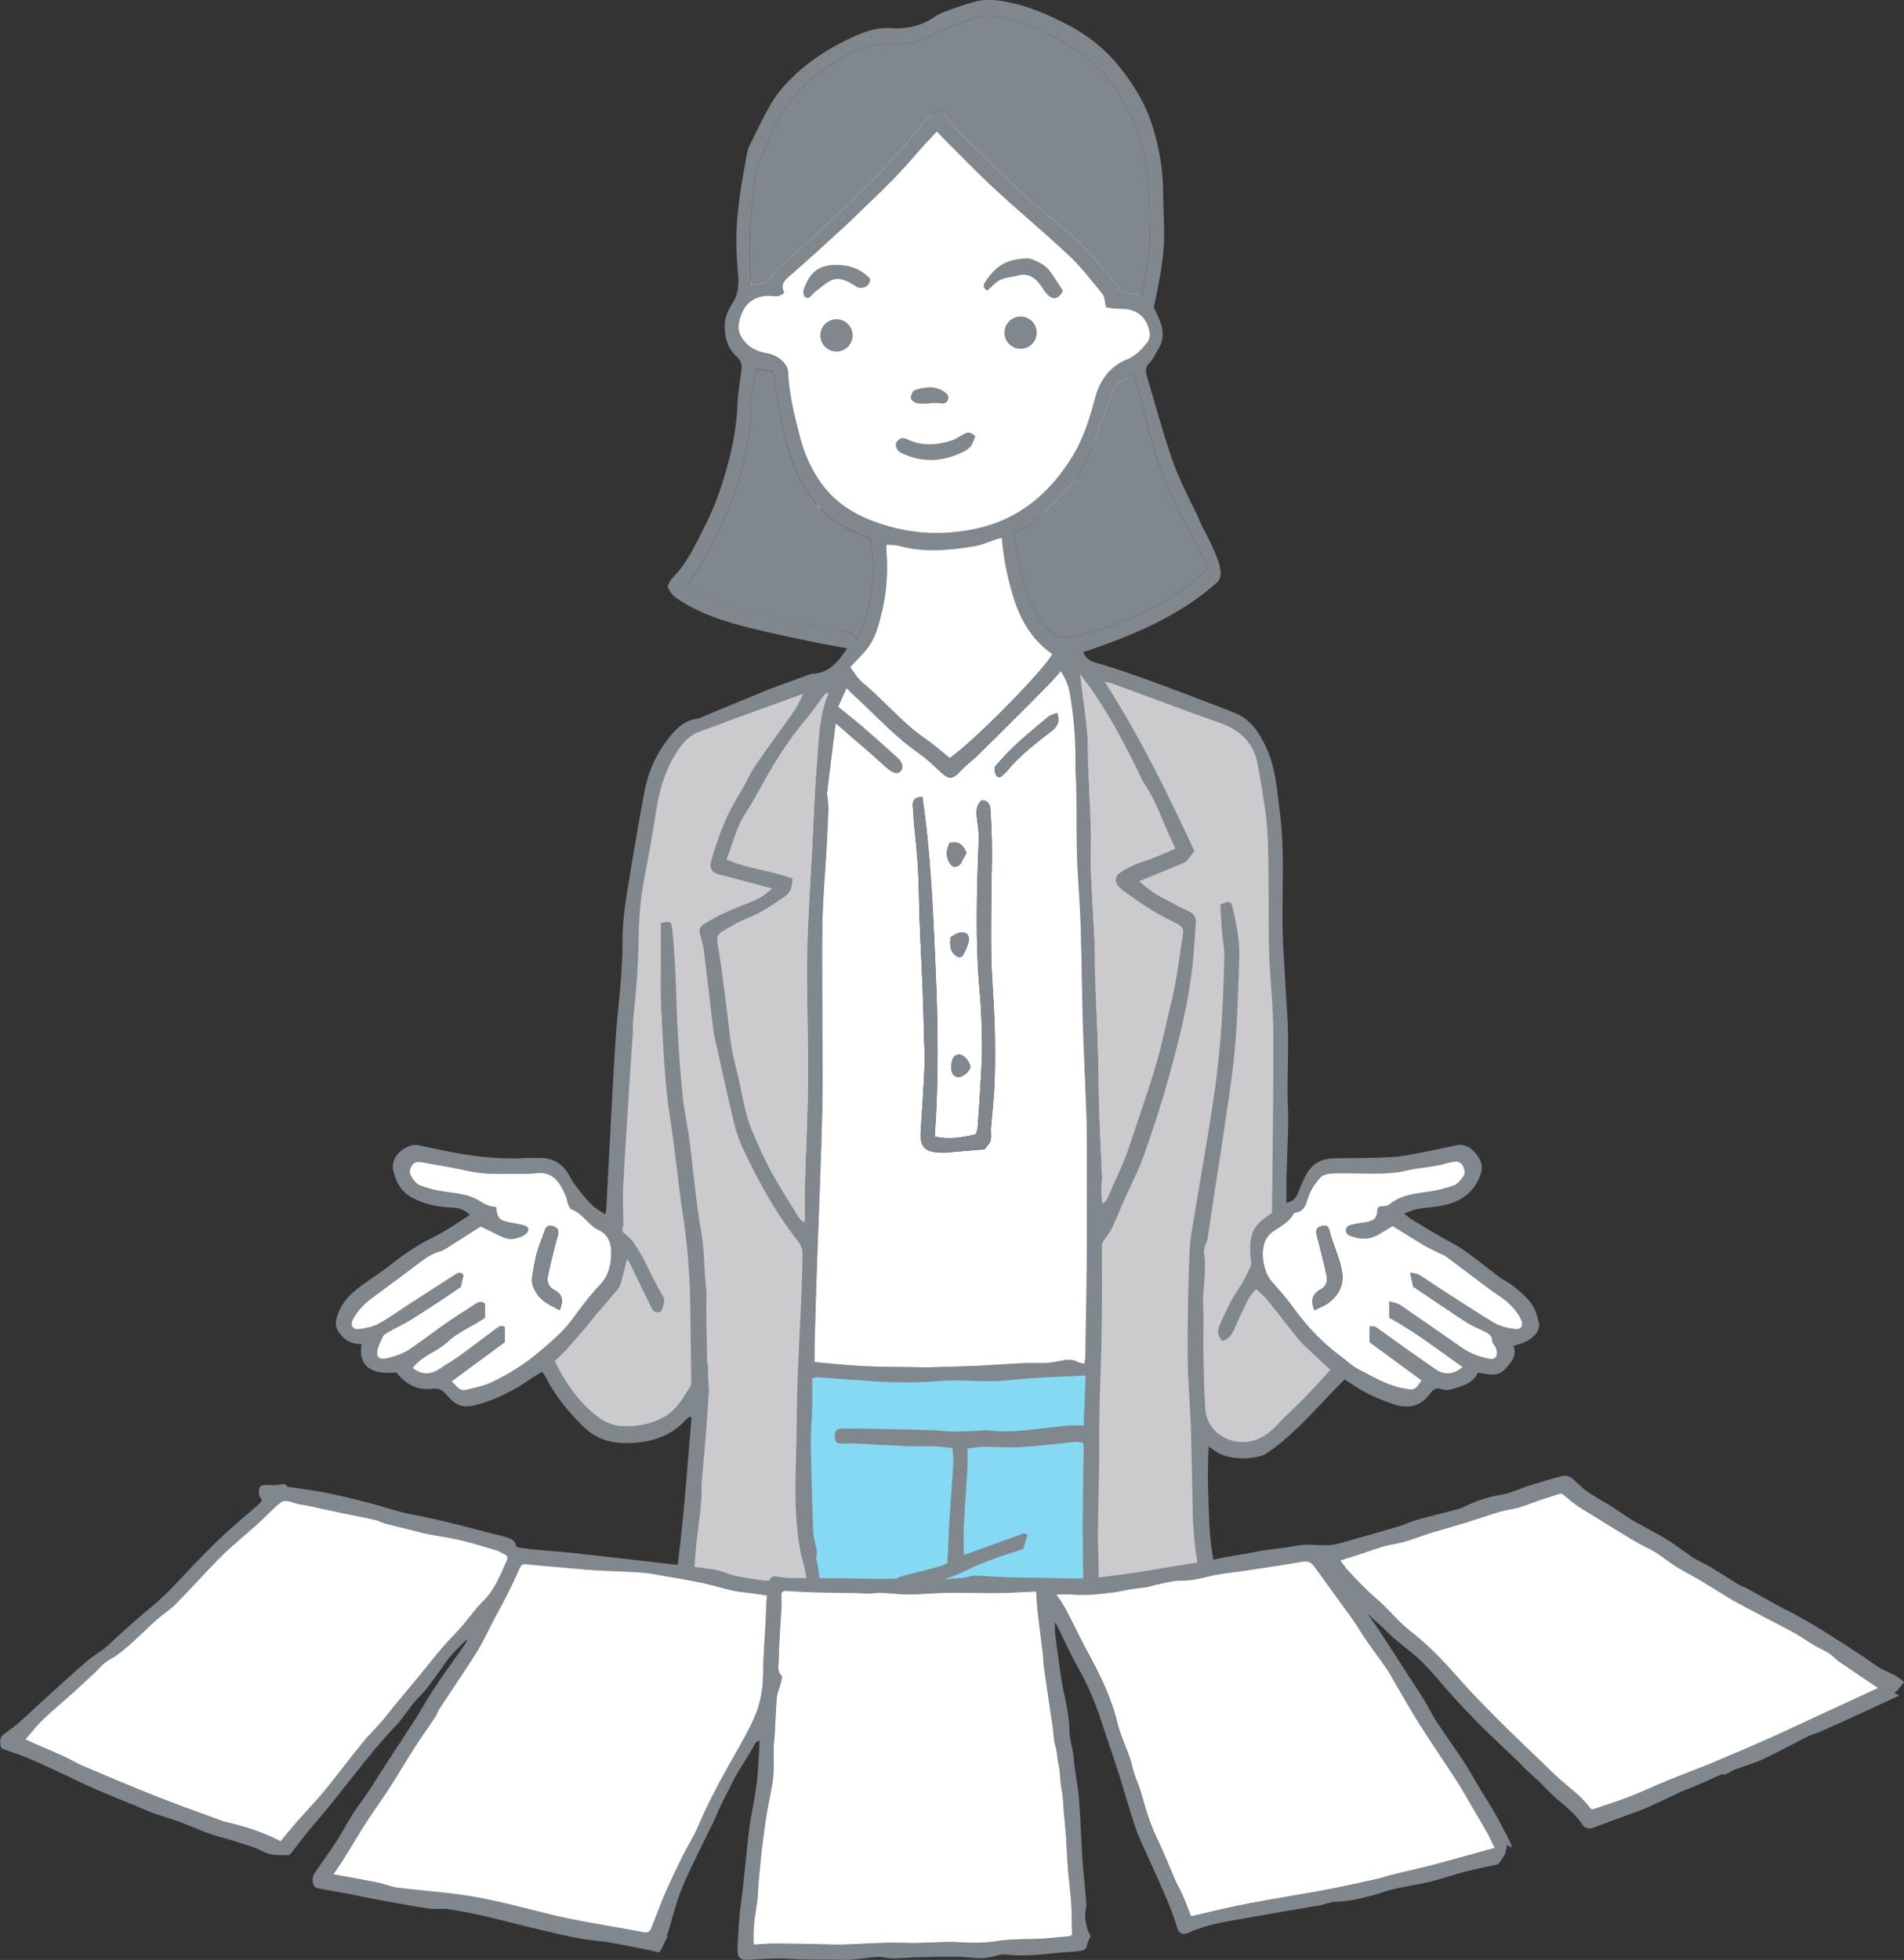
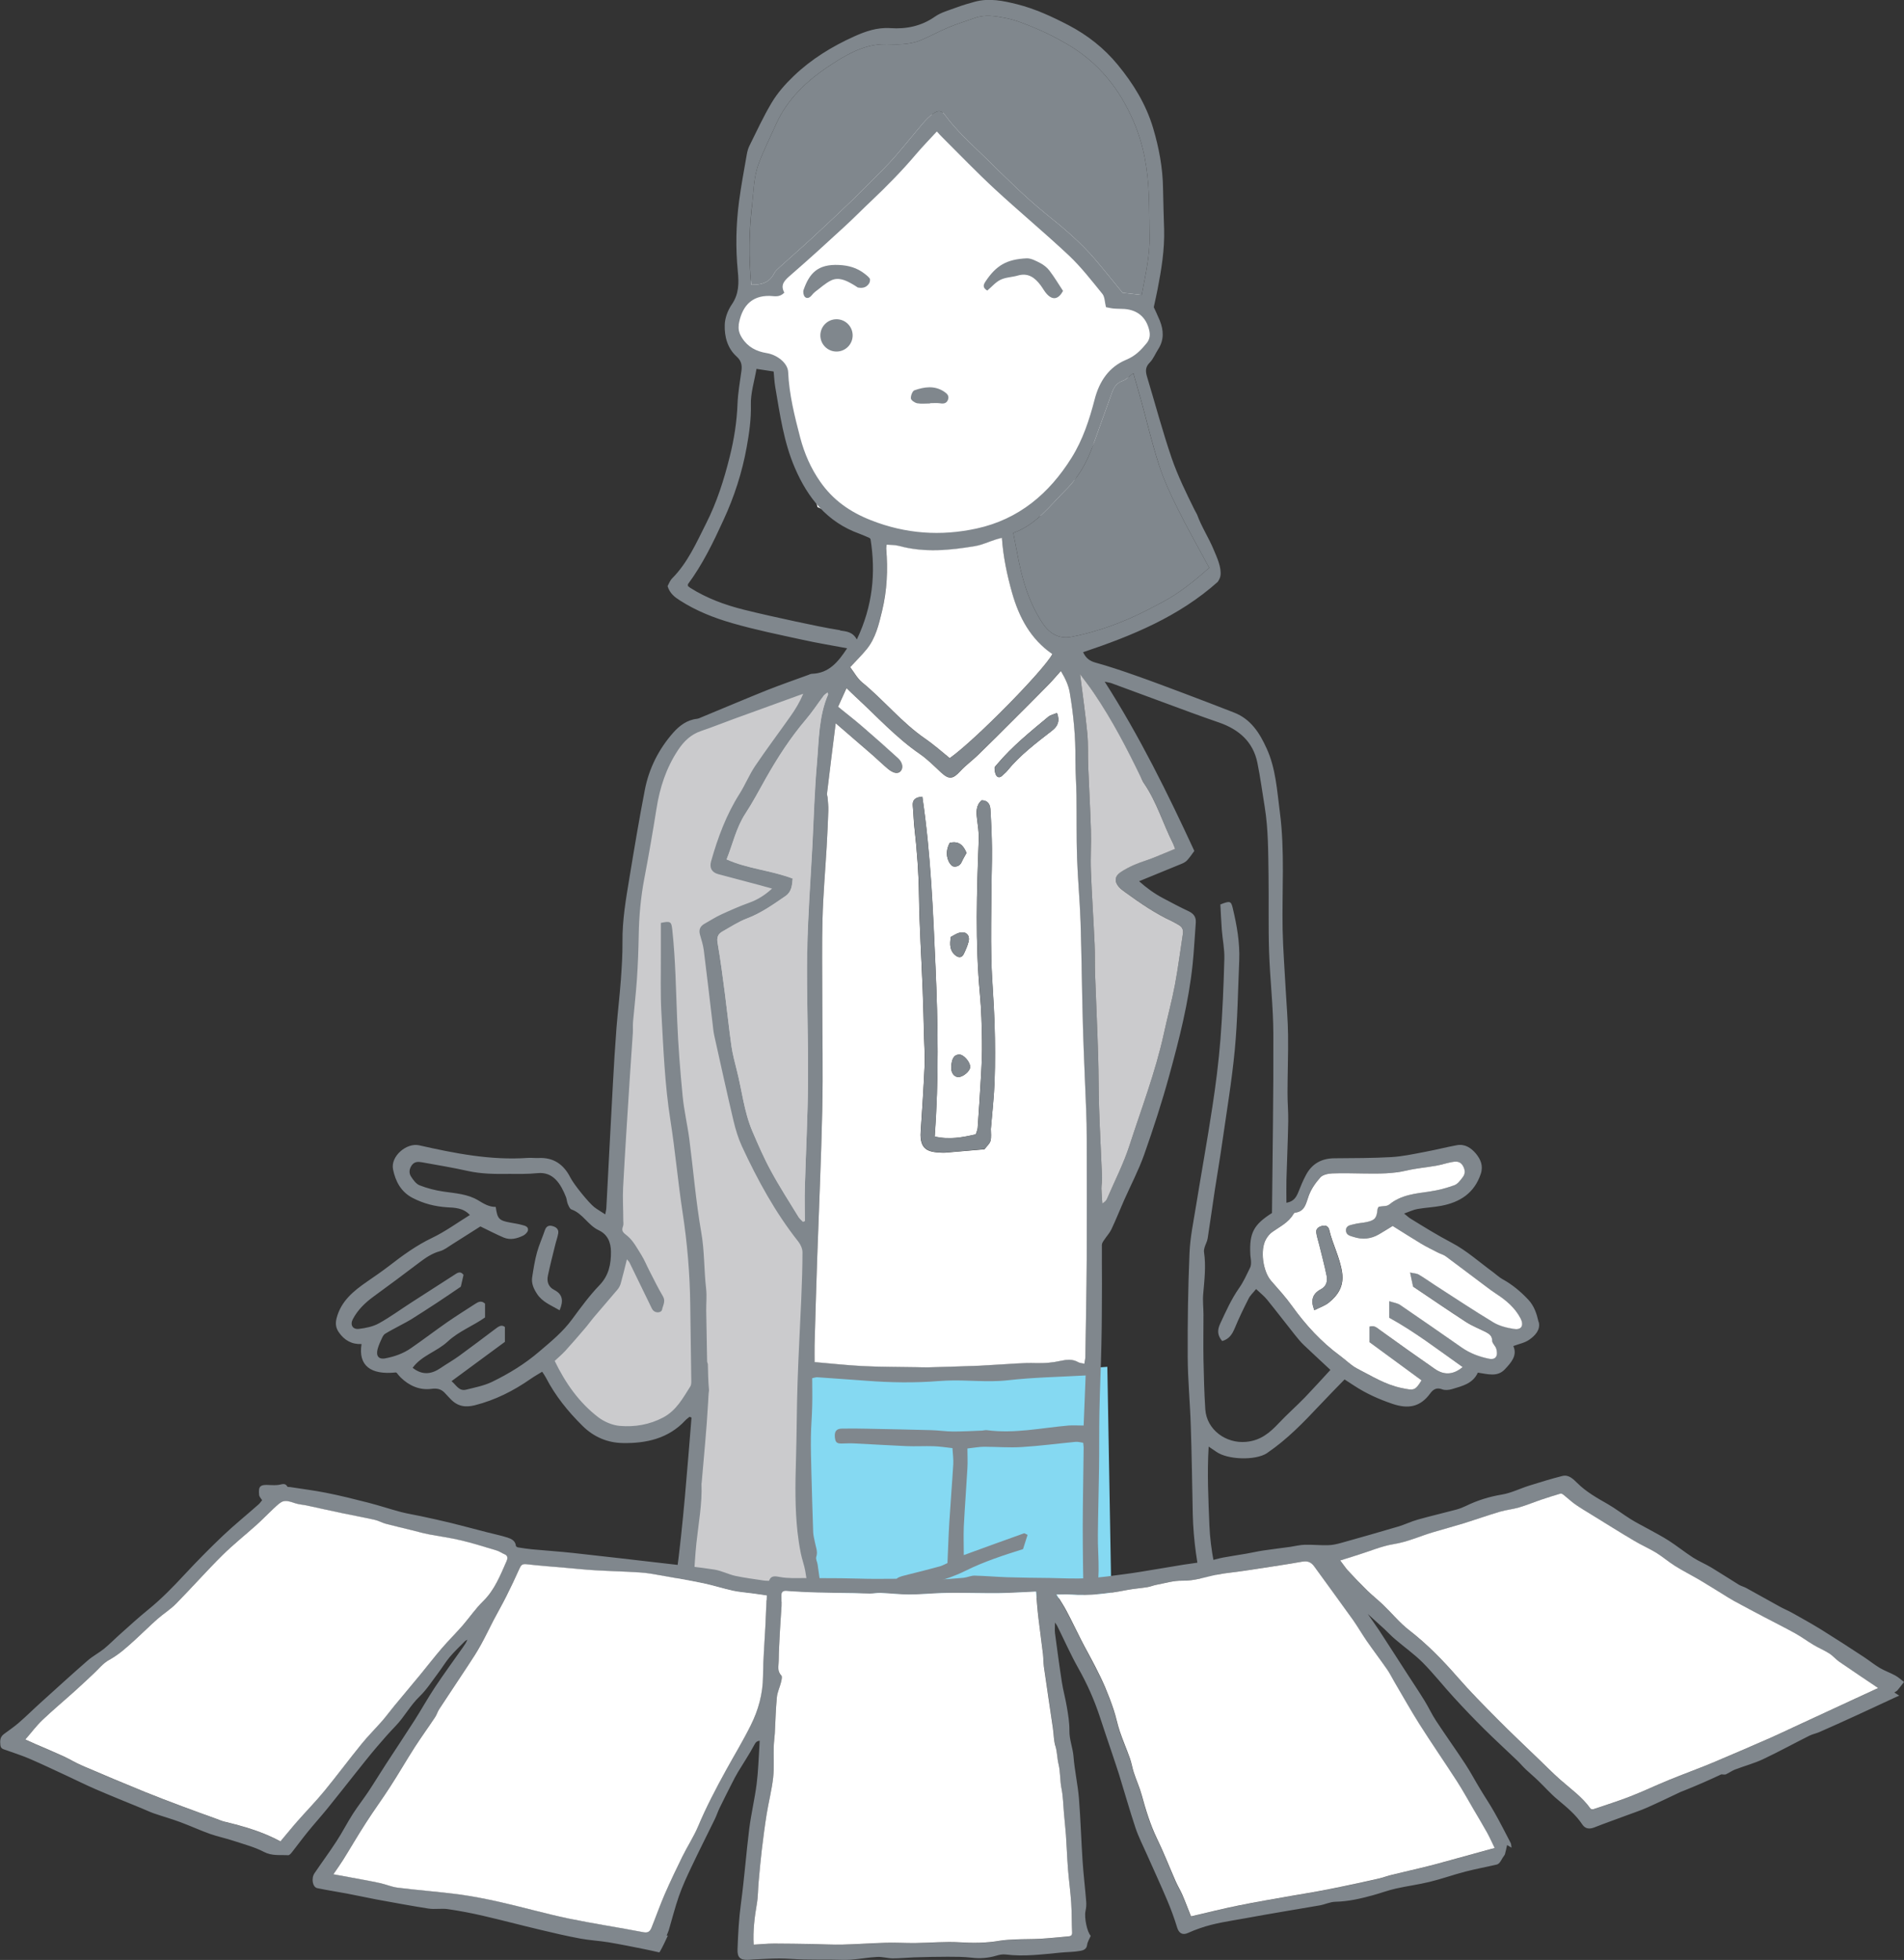
<svg xmlns="http://www.w3.org/2000/svg" id="_レイヤー_2" data-name="レイヤー 2" viewBox="0 0 209.86 215.98">
  <rect x="0" y="0" width="209.86" height="215.98" fill="#333333" stroke="none" />
  <defs>
    <style>
      .cls-1 {
        fill: #85D9F2;
      }

      .cls-1, .cls-2, .cls-3, .cls-4 {
        stroke-width: 0px;
      }

      .cls-2 {
        fill: #80878d;
      }

      .cls-3 {
        fill: #cbcbcd;
      }

      .cls-4 {
        fill: #fff;
      }
    </style>
  </defs>
  <g id="_デザイン" data-name="デザイン">
    <g>
      <path class="cls-4" d="m85.56,27.11l-4.08,5.59-1.28,3.26s.47,2.56.82,2.68,5.13,2.45,5.13,2.45l3.96,14.8,5.59,2.45s5.36,1.28,5.94,1.17,9.56-1.63,9.56-1.63l5.48-1.63s7.69-14.57,7.81-14.92,2.68-3.61,2.68-3.61v-2.56l-5.48-10.02-16.08-13.05-7.69,1.4-12.35,13.63Z" />
      <polygon class="cls-1" points="87.23 150.84 107 151.74 122.05 150.62 122.5 176.23 82.96 175.59 87.23 150.84" />
-       <path class="cls-3" d="m118.9,73.69c.77,0,18.81,6.7,18.81,6.7l1.8,3.35,1.03,18.04.52,31.43-2.32,3.09-.26,3.86,3.61,4.38,5.93,6.44-8.25,8.5-2.58.52-2.58-.77-2.06-1.03.52,16.49-8.84.53-4.04.5" />
      <path class="cls-3" d="m90.15,75.18c-1.53.65-15.06,5.46-15.06,5.46l-2.4,3.05-3.49,22.26-1.75,27.28.87,3.93-.44,3.71-4.36,5.46-3.71,3.93,3.05,4.8,4.36,3.49,4.15-.44,3.71-2.18,1.96-2.4-2.62,21.82,15.49,1.53.12-4.44-1.64-10.4,1.31-24.66.65-47.35,1.09-12.66.65-2.62-1.96.44Z" />
      <g>
        <path class="cls-2" d="m169.58,145.67c-.2-.88-.47-1.75-1.14-2.46-.84-.89-1.75-1.65-2.82-2.24-.38-.21-.7-.52-1.05-.78-1.51-1.1-2.92-2.38-4.56-3.24-1.56-.82-3.05-1.74-4.54-2.66-.2-.12-.37-.29-.71-.56.6-.21,1.02-.42,1.47-.5.86-.15,1.75-.19,2.61-.35,2.08-.39,3.66-1.4,4.37-3.52.3-.89-.02-1.61-.53-2.23-.52-.62-1.21-1.1-2.11-.93-1.18.22-2.36.52-3.54.74-1.22.23-2.45.5-3.68.57-2.09.12-4.18.11-6.27.13-1.42.01-2.48.6-3.14,1.85-.33.61-.59,1.26-.85,1.91-.23.56-.53,1.02-1.3,1.14,0-.88-.02-1.68,0-2.48.06-2.16.16-4.32.2-6.48.02-1.06-.09-2.12-.08-3.18,0-2.12.09-4.25.06-6.37-.02-1.6-.16-3.21-.25-4.81-.12-2.27-.3-4.53-.35-6.8-.08-4.32.26-8.65-.31-12.97-.31-2.36-.44-4.76-1.45-6.97-.77-1.7-1.74-3.24-3.6-3.96-1.8-.7-3.61-1.4-5.42-2.08-1.82-.68-3.63-1.37-5.46-2.01-1.45-.51-2.9-1-4.38-1.41-.67-.18-1.09-.53-1.37-1.15,5.38-1.8,10.57-3.93,14.84-7.75.15-.23.27-.46.3-.68.13-.92-.4-2.04-.75-2.87-.52-1.27-1.35-2.53-1.83-3.87-.1-.19-.2-.37-.3-.56-.91-1.84-1.82-3.7-2.49-5.63-1.01-2.95-1.81-5.97-2.71-8.95-.18-.6-.24-1.08.28-1.6.4-.4.62-.99.94-1.48.66-1.03.6-2.09.17-3.16-.22-.54-.48-1.07-.66-1.47.16-.76.31-1.39.43-2.03.42-2.16.77-4.33.71-6.54-.04-1.5-.1-3-.12-4.5-.03-2.29-.45-4.51-1.1-6.69-.78-2.6-2.17-4.86-3.89-6.95-1.51-1.84-3.34-3.27-5.42-4.36-1.81-.94-3.68-1.81-5.67-2.31-1.52-.38-3.08-.71-4.66-.28-.67.18-1.34.38-1.99.62-.82.31-1.72.54-2.42,1.03-1.5,1.05-3.17,1.38-4.89,1.26-1.47-.1-2.77.36-3.99.91-2.44,1.1-4.72,2.49-6.69,4.38-.94.9-1.78,1.86-2.43,2.95-.9,1.51-1.64,3.12-2.42,4.69-.15.29-.24.62-.3.94-.3,1.73-.63,3.46-.86,5.21-.34,2.56-.39,5.13-.14,7.7.13,1.3.14,2.5-.66,3.67-.44.64-.76,1.49-.78,2.25-.04,1.3.3,2.58,1.32,3.5.51.46.61.95.52,1.57-.16,1.2-.38,2.4-.43,3.6-.07,1.99-.38,3.94-.86,5.86-.63,2.54-1.42,5.02-2.6,7.35-1.07,2.12-2.03,4.33-3.75,6.06-.24.25-.37.61-.5.85.25.81.78,1.21,1.38,1.59,1.78,1.14,3.73,1.91,5.74,2.49,2.53.73,5.13,1.26,7.7,1.82,1.62.36,3.26.63,4.97.95-.98,1.49-1.99,2.75-3.87,2.81-.14,0-.28.08-.42.13-1.51.55-3.03,1.08-4.53,1.67-2.41.97-4.81,1.99-7.21,2.98-.17.07-.34.16-.51.18-1.1.12-1.93.75-2.61,1.51-1.61,1.82-2.69,3.95-3.15,6.34-.62,3.2-1.16,6.43-1.69,9.65-.39,2.35-.8,4.7-.77,7.1.01,1.39-.08,2.79-.18,4.18-.13,1.76-.34,3.51-.48,5.26-.16,2.08-.29,4.17-.4,6.26-.25,4.54-.48,9.09-.72,13.63-.01.19-.07.38-.12.68-.47-.31-.85-.52-1.2-.79-.62-.48-2.27-2.52-2.64-3.26-.73-1.44-1.84-2.24-3.51-2.16-.4.02-.81-.04-1.21-.01-4.07.28-8.02-.5-11.95-1.39-1.39-.31-3.17,1.21-2.88,2.65.26,1.29.86,2.48,2.16,3.15,1.2.62,2.44.94,3.79,1.03.85.05,1.78.05,2.52.85-1.41.87-2.72,1.83-4.16,2.52-1.74.83-3.26,1.94-4.77,3.11-.78.6-1.59,1.15-2.4,1.71-1.49,1.03-2.87,2.14-3.36,4.03-.15.59-.09,1.08.25,1.56.6.87,1.42,1.34,2.5,1.29-.38,2.35.97,3.43,3.79,3.13.03.02.07.03.09.05.14.17.27.35.43.5.93.92,2.12,1.43,3.37,1.26.76-.1,1.17.06,1.6.56.17.19.35.37.53.56.76.8,1.62.96,2.7.68,2.24-.57,4.25-1.59,6.13-2.9.4-.28.84-.52,1.27-.79.18.28.31.45.41.65,1.04,2.01,2.43,3.73,4.04,5.32,1.26,1.25,2.78,1.86,4.42,1.89,2.57.05,5.04-.48,6.91-2.5.14-.15.31-.26.46-.39.07.03.15.06.22.08-.48,5.82-.9,11.65-1.69,17.53.69.11,1.25.2,1.93.31.1-1.4.16-2.71.3-4.01.23-2.18.65-4.34.56-6.55,0-.04.02-.07.02-.11.25-2.95.55-5.9.71-8.85.02-.45.04-.9.1-1.33-.09-.96-.11-1.93-.13-2.89-.04-.12-.08-.21-.08-.29-.04-1.86-.07-3.73-.1-5.59-.01-.8.08-1.61-.01-2.41-.24-2.07-.17-4.16-.54-6.24-.59-3.39-.87-6.83-1.31-10.24-.21-1.6-.59-3.18-.74-4.78-.27-2.77-.49-5.55-.6-8.34-.14-3.33-.18-6.65-.54-9.97-.1-.9-.19-.97-1.26-.75,0,1.15,0,2.32,0,3.49.01,2.13-.06,4.26.06,6.39.22,3.95.37,7.91.99,11.84.53,3.37.83,6.78,1.34,10.15.52,3.38.81,6.78.85,10.2.03,2.68.08,5.36.11,8.04,0,.33.05.72-.1.97-.82,1.29-1.54,2.65-2.99,3.42-1.51.8-3.14,1.07-4.78.93-.83-.07-1.74-.46-2.4-.97-2.09-1.61-3.59-3.73-4.78-6.19.37-.35.79-.7,1.16-1.1.74-.81,1.45-1.64,2.17-2.48.33-.38.62-.8.95-1.19.87-1.03,1.77-2.05,2.64-3.09.16-.19.29-.43.36-.68.24-.86.45-1.73.68-2.66.1.13.23.24.3.39.77,1.58,1.54,3.16,2.31,4.75.08.16.15.34.27.48.28.33.92.3,1-.09.09-.46.41-.91.09-1.45-.54-.91-1-1.86-1.49-2.81-.3-.58-.55-1.2-.89-1.75-.46-.73-.88-1.54-1.52-2.08-.42-.35-.73-.5-.5-1.08.08-.19.03-.43.03-.65,0-1.21-.08-2.42-.02-3.62.22-4.1.49-8.19.75-12.29.1-1.57.22-3.14.32-4.71.03-.4-.01-.81.02-1.21.14-1.57.32-3.14.43-4.71.11-1.6.17-3.21.2-4.81.03-2.13.22-4.23.62-6.33.49-2.56.93-5.12,1.34-7.69.36-2.31,1.07-4.48,2.37-6.45.65-.98,1.43-1.74,2.58-2.12,1.22-.41,2.4-.89,3.61-1.33,2.54-.92,5.08-1.84,7.61-2.76-.38.93-.87,1.73-1.41,2.49-1.29,1.83-2.63,3.61-3.88,5.46-.65.96-1.09,2.06-1.71,3.05-1.47,2.31-2.41,4.84-3.15,7.46-.21.73.08,1.23.79,1.42,1.52.41,3.04.8,4.56,1.21.43.12.87.24,1.37.38-.8.73-1.59,1.22-2.5,1.55-1.06.38-2.1.84-3.12,1.31-.63.29-1.21.67-1.82,1.01-.48.27-.66.65-.51,1.2.16.56.34,1.12.42,1.7.34,2.69.65,5.39.97,8.08.05.44.09.88.18,1.31.7,3.15,1.39,6.3,2.13,9.44.23.96.52,1.92.93,2.81,1.72,3.7,3.66,7.27,6.21,10.49.25.32.46.78.46,1.17,0,1.69-.06,3.38-.13,5.06-.13,3.08-.31,6.16-.41,9.25-.1,2.9-.09,5.8-.18,8.7-.08,2.61-.11,5.21.17,7.81.09.8.21,1.59.37,2.38.13.64.36,1.25.48,1.89.15.82.23,1.65.34,2.54.48.02.89.04,1.49.07-.17-1.2-.31-2.24-.46-3.28-.04-.29-.23-.61-.15-.85.2-.58-.06-1.08-.15-1.61-.07-.36-.17-.72-.19-1.08-.08-2.23-.14-4.47-.2-6.71-.03-1.28-.07-2.56-.05-3.84.01-1.13.12-2.26.14-3.4.03-1.02,0-2.04,0-3.05.28-.05.42-.11.56-.1,1.82.12,3.65.26,5.47.39,2.63.2,5.26.24,7.9.03.29-.02.58-.04.87-.05,2.26-.1,4.51.22,6.79-.04,2.79-.32,5.61-.36,8.55-.53-.07,1.8-.15,3.69-.22,5.52-.67,0-1.18-.04-1.68,0-2.99.26-5.96.92-8.99.51-.18-.02-.36.04-.54.05-1.05.04-2.11.1-3.16.1-.8,0-1.61-.13-2.41-.15-2.38-.07-4.77-.11-7.15-.16-.91-.02-1.82-.03-2.73-.01-.6.01-.82.32-.76.95.06.6.23.72.87.69.47-.02.95-.03,1.42,0,1.87.09,3.73.21,5.6.29.99.04,1.98-.02,2.98.01.68.02,1.36.13,2.09.21.04.68.12,1.23.09,1.77-.13,2.16-.31,4.32-.44,6.48-.09,1.46-.13,2.93-.2,4.42-.3.13-.56.28-.84.36-1.28.34-2.55.68-3.84.99-1.12.28-1.22.45-.81,1.59.21,0,.43.04.64,0,2.33-.52,4.68-1.02,6.83-2.09,2.07-1.03,4.26-1.73,6.35-2.39.18-.57.34-1.07.5-1.57-.21-.09-.33-.2-.4-.17-2.19.78-4.38,1.58-6.63,2.4,0-1.03-.04-2.08,0-3.13.11-2.16.28-4.32.4-6.47.04-.69,0-1.38,0-2.15.69-.07,1.26-.19,1.84-.19,1.39,0,2.78.12,4.17.03,1.97-.12,3.93-.38,5.9-.57.27-.03.55.06.85.1.02.26.06.44.05.62-.03,2.86-.09,5.73-.1,8.59,0,2.74.05,5.49.09,8.23,0,.24.11.48.17.73h1.26c.08-1.39.2-2.73.23-4.07.02-1.32-.1-2.64-.08-3.96.02-2.45.1-4.9.13-7.35.03-2.05,0-4.11.04-6.17.05-2.52.17-5.03.22-7.55.05-2.2.05-4.4.06-6.6,0-1.42-.02-2.84-.01-4.27,0-.19.14-.39.26-.56.25-.39.59-.74.79-1.16.5-1.06.93-2.14,1.4-3.21.74-1.67,1.6-3.3,2.21-5.02,1.01-2.87,1.96-5.77,2.76-8.7,1.11-4.03,2.14-8.08,2.58-12.25.16-1.53.23-3.07.35-4.6.05-.64-.23-1.01-.8-1.28-.96-.45-1.9-.95-2.84-1.45-.92-.49-1.76-1.09-2.61-1.85,1.66-.68,3.19-1.3,4.71-1.93.22-.09.45-.22.6-.39.29-.32.53-.68.78-1.02-2.93-6.33-6.01-12.6-9.88-18.65.36.08.54.1.7.15,2.99,1.1,5.98,2.21,8.97,3.31.99.37,2,.71,2.99,1.06,2.15.76,3.7,2.11,4.17,4.41.33,1.61.54,3.25.81,4.88.4,2.48.38,4.98.42,7.47.04,2.83-.03,5.66.06,8.48.1,3.01.46,6.01.47,9.02.03,6.57-.09,13.15-.15,19.77-2.03,1.29-2.5,2.21-2.39,4.53.01.29.08.58.08.88,0,.21-.01.45-.11.63-.37.75-.71,1.53-1.19,2.21-.87,1.24-1.48,2.61-2.11,3.97-.35.75-.26,1.31.23,1.89.76-.21,1.1-.74,1.38-1.4.46-1.12.99-2.21,1.54-3.29.18-.36.51-.65.82-1.04.48.46.89.77,1.21,1.17,1.03,1.27,2.03,2.58,3.05,3.86.32.4.64.8,1.01,1.15.95.91,1.92,1.79,2.92,2.73-.92,1-1.85,2.03-2.81,3.03-.94.97-1.96,1.86-2.89,2.85-.99,1.05-1.99,1.9-3.58,2.05-2.23.21-4.36-1.33-4.51-3.59-.12-1.82-.16-3.64-.2-5.46-.03-1.65,0-3.3,0-4.95,0-.77-.1-1.54-.03-2.3.13-1.54.32-3.06.09-4.61-.03-.17.01-.35.06-.52.1-.34.29-.65.34-.99.28-1.78.52-3.56.79-5.33.27-1.77.58-3.54.83-5.32.48-3.37,1.05-6.74,1.37-10.13.31-3.27.35-6.56.49-9.84.08-1.96-.26-3.87-.71-5.76-.19-.82-.32-.83-1.37-.42.05.9.09,1.85.16,2.79.08,1.06.31,2.12.28,3.18-.08,2.97-.2,5.94-.43,8.9-.2,2.49-.51,4.97-.89,7.43-.56,3.7-1.23,7.38-1.83,11.08-.27,1.67-.62,3.34-.69,5.01-.16,3.81-.22,7.63-.2,11.45.01,2.53.26,5.06.34,7.59.11,3.27.15,6.54.22,9.8.07,2.84.48,5.63,1.12,8.39.28,1.19.98,1.52,2.23,1.06-.78-2.71-1.41-5.47-1.52-8.29-.11-2.83-.26-5.67-.08-8.65.37.25.61.41.84.57,1.26.89,4.3.98,5.58.16.03-.02.06-.05.09-.07,2.14-1.46,3.92-3.3,5.68-5.17.9-.96,1.82-1.89,2.79-2.89.37.24.7.45,1.03.67,1.32.87,2.74,1.51,4.25,2.02,1.74.59,3.07.35,4.16-1.15.32-.44.71-.69,1.32-.45.31.12.74.08,1.07-.02,1.12-.34,2.3-.59,2.86-1.82,1.06.15,2.14.52,2.97-.36.7-.74,1.41-1.53.94-2.57.65-.24,1.28-.36,1.76-.7.63-.44,1.24-1.07,1.05-1.92Zm-103.5-4.05c-1.11,1.15-2.07,2.47-3.03,3.77-1.01,1.38-2.31,2.44-3.59,3.53-1.59,1.37-3.37,2.46-5.25,3.37-.88.42-1.88.61-2.84.85-.77.19-1.06-.48-1.6-.94,2.01-1.48,3.97-2.92,5.88-4.33v-1.64c-.39-.31-.73-.03-1.09.24-1.32.99-2.63,1.99-3.97,2.96-.65.47-1.36.87-2.02,1.32-1.01.69-2.01.83-3.09-.02.99-1.36,2.68-1.79,3.86-2.89,1.22-1.14,2.79-1.72,4.12-2.66v-1.52c-.4-.39-.76-.19-1.11.04-1.02.66-2.04,1.3-3.04,1.99-1.35.94-2.66,1.94-4.02,2.88-.85.59-1.82.93-2.84,1.12-.38.07-.71,0-.84-.32-.09-.23-.04-.55.04-.81.12-.4.3-.79.48-1.17.08-.16.19-.34.33-.42.56-.34,1.15-.64,1.72-.95.38-.21.77-.4,1.14-.63.96-.6,1.91-1.22,2.86-1.84.88-.58,1.76-1.18,2.61-1.76.1-.44.2-.86.3-1.3-.33-.46-.67-.24-1.02,0-1.57,1.01-3.14,2.02-4.71,3.03-1.2.77-2.35,1.62-3.6,2.31-.65.36-1.44.52-2.19.61-.7.09-1.01-.45-.68-1.07.54-1.03,1.35-1.81,2.28-2.49,1.72-1.25,3.42-2.52,5.11-3.8.68-.51,1.36-.97,2.2-1.2.48-.13.9-.47,1.33-.74,1.08-.68,2.16-1.37,3.14-1.99.94.45,1.74.88,2.58,1.23.72.3,1.45.11,2.12-.21.23-.11.49-.36.54-.58.08-.43-.34-.52-.64-.6-.42-.12-.86-.18-1.29-.26-1.26-.23-1.44-.41-1.62-1.73-.73.01-1.32-.35-1.94-.73-1.15-.69-2.5-.77-3.81-.96-.9-.13-1.8-.36-2.64-.69-.39-.15-.72-.61-.96-.99-.25-.39-.17-.86.11-1.24.28-.38.68-.39,1.1-.31,1.69.31,3.39.58,5.07.96,1.49.33,2.98.34,4.49.32,1.06,0,2.12.03,3.16-.08,1.77-.19,2.59,1.19,3.17,2.65.09.24.09.51.19.74.1.23.22.55.41.61,1.25.44,1.82,1.74,3,2.29.95.44,1.34,1.3,1.35,2.35.01,1.39-.23,2.64-1.28,3.72Zm61.66-90.4c.54,1.67,1.28,3.28,2.07,4.85,1.07,2.16,2.27,4.27,3.47,6.5-1.56,1.38-3.27,2.8-5.26,3.84-1.04.54-2.08,1.1-3.15,1.58-2.18.98-4.44,1.74-6.78,2.19-1.41.27-2.46-.39-3.24-1.6-1.56-2.39-2.27-5.06-2.77-7.81-.12-.64-.25-1.28-.4-2.05,2.49-.85,4.03-2.98,5.83-4.77,1.38-1.36,2.33-3.08,2.98-4.93.68-1.93,1.4-3.84,2.08-5.77.22-.62.54-1.07,1.21-1.3.38-.13.68-.49,1.14-.83.3,1.06.59,2.03.86,3.01.65,2.37,1.21,4.77,1.97,7.1Zm-30.06,9.28c0-.11.02-.21.05-.46.46.04.93.02,1.36.14,2.8.76,5.59.49,8.38.02.78-.13,1.53-.49,2.29-.73.2-.07.41-.11.67-.18.15,2.11.57,4.1,1.13,6.08.78,2.73,2.05,5.09,4.43,6.73-.98,1.83-8.6,9.56-11.31,11.46-.88-.71-1.75-1.49-2.71-2.15-2.59-1.78-4.55-4.24-6.96-6.21-.52-.43-.86-1.08-1.31-1.67.63-.68,1.25-1.29,1.8-1.96,1-1.22,1.35-2.73,1.71-4.22.55-2.26.65-4.55.46-6.86Zm-14.79-37.85c.18-1.56.18-3.16.74-4.64.55-1.47,1.26-2.88,1.9-4.31,1.26-2.81,3.43-4.83,5.92-6.47,1.72-1.13,3.55-2.23,5.72-2.35.76-.04,1.53.05,2.29-.01.64-.05,1.31-.15,1.9-.39,1.08-.43,2.1-1.01,3.18-1.46.95-.4,1.93-.69,2.9-1.04,1.12-.41,2.28-.21,3.36,0,1.21.23,2.38.73,3.52,1.21,1.11.47,2.19,1.03,3.23,1.63,3.46,1.99,5.83,4.91,7.4,8.57,1.11,2.58,1.56,5.26,1.67,8.02.06,1.54.05,3.07.08,4.61.05,2.18-.46,4.29-.86,6.48-.79-.09-1.54-.17-2.11-.24-1.08-1.31-2.05-2.54-3.07-3.73-1.57-1.84-3.42-3.39-5.3-4.9-2.43-1.96-4.62-4.17-6.85-6.35-1.5-1.46-3.06-2.85-4.3-4.54-.45-.61-.78-.64-1.4-.19-.41.3-.77.68-1.11,1.07-.97,1.14-1.91,2.31-2.89,3.45-.55.64-1.13,1.25-1.72,1.85-1.11,1.12-2.21,2.24-3.35,3.33-1.43,1.37-2.87,2.72-4.32,4.06-1.13,1.04-2.3,2.05-3.44,3.09-.24.22-.52.45-.66.73-.52,1.04-1.42,1.27-2.52,1.24-.29-2.98-.25-5.85.08-8.74Zm-1.48,13.18c.31-1.93,1.31-3.28,3.45-3.22.5.01,1.03.2,1.59-.36-.51-.93.1-1.41.75-1.98,1.96-1.7,3.88-3.45,5.79-5.21,1.05-.96,2.05-1.98,3.09-2.96,1.7-1.61,3.34-3.28,4.85-5.06.73-.86,1.51-1.66,2.33-2.55.22.24.43.48.66.7,1.9,1.89,3.75,3.82,5.72,5.64,2.69,2.49,5.52,4.83,8.19,7.34,1.35,1.28,2.5,2.77,3.68,4.22.26.33.25.88.39,1.46.22.04.53.12.84.15.4.04.81.02,1.21.05,1.44.12,2.37.91,2.71,2.31.13.52.09,1-.27,1.45-.63.77-1.25,1.42-2.25,1.83-1.9.79-2.97,2.36-3.49,4.38-.58,2.23-1.3,4.44-2.54,6.42-2.47,3.96-5.83,6.79-10.46,7.8-3.95.86-7.82.6-11.65-.91-2.32-.91-4.18-2.22-5.59-4.24-1.04-1.48-1.75-3.12-2.21-4.86-.62-2.38-1.22-4.76-1.33-7.24-.04-.96-1.19-1.89-2.37-2.08-1.11-.18-2.06-.65-2.7-1.65-.3-.46-.45-.92-.37-1.45Zm11.19,33.62c-1.63-.26-3.24-.61-4.85-.95-1.93-.42-3.87-.84-5.79-1.32-2.07-.52-4.06-1.25-5.88-2.4-.09-.06-.17-.13-.25-.19,0-.09-.03-.18,0-.22,1.62-2.19,2.79-4.61,3.92-7.08,1.19-2.58,2.05-5.24,2.55-8.02.28-1.54.5-3.09.46-4.68-.03-1.28.38-2.56.62-3.94.69.11,1.26.2,1.89.29.06.58.08,1.12.17,1.66.52,3.04.94,6.11,2.17,8.96,1.42,3.31,3.56,5.98,7.1,7.25.38.14.75.31,1.12.47.03.01.05.05.12.13.59,3.72.25,7.36-1.51,11.06-.47-.86-1.15-.88-1.84-.99Zm-3.64,35.41c-.07,4.77.14,9.55.1,14.32-.03,3.89-.24,7.78-.35,11.67-.04,1.24,0,2.47,0,3.71-.07.02-.15.04-.22.06-.16-.17-.35-.32-.47-.51-1.03-1.69-2.11-3.35-3.05-5.09-.77-1.41-1.41-2.89-2.04-4.36-.93-2.18-1.15-4.54-1.74-6.81-.22-.85-.44-1.71-.57-2.58-.27-1.92-.47-3.85-.72-5.78-.24-1.85-.48-3.71-.8-5.55-.11-.61.01-1.01.52-1.29.89-.5,1.76-1.08,2.71-1.44,1.57-.59,2.9-1.55,4.26-2.48.65-.45.72-1.15.78-1.93-2.38-.91-4.92-1.06-7.27-2.11.69-1.72,1.06-3.51,2.08-5.06.82-1.25,1.52-2.59,2.26-3.9,1.28-2.26,2.69-4.44,4.38-6.43.71-.83,1.31-1.75,1.97-2.63.11-.14.28-.24.42-.36.03.09.09.17.07.21-1.04,2.42-1.01,5.02-1.23,7.57-.27,3.06-.35,6.14-.51,9.22-.2,3.85-.5,7.69-.56,11.54Zm30.82,33.94c-.02,3.56-.1,7.12-.15,10.68,0,.25-.07.49-.11.79-.26-.06-.5-.07-.68-.17-.62-.36-1.27-.29-1.92-.15-.89.2-1.78.28-2.72.25-1.46-.05-2.92.11-4.39.18-.62.03-1.24.08-1.86.11-1.9.07-3.8.13-5.7.18-.44.01-.88-.02-1.32-.02-1.94-.04-3.89-.02-5.83-.12-1.78-.09-3.55-.29-5.32-.44,0-.71-.01-1.29,0-1.86.09-3.19.18-6.37.29-9.56.19-5.46.44-10.92.56-16.38.09-4.18,0-8.36,0-12.54,0-2.86-.05-5.72.03-8.58.07-2.6.3-5.2.45-7.8.08-1.35.14-2.71.19-4.06.02-.47-.05-.95-.08-1.42-.01-.14-.08-.29-.07-.43.3-2.5.61-5.01.96-7.77,1.47,1.27,2.8,2.41,4.12,3.56.55.48,1.07,1,1.64,1.47.6.49,1.08.56,1.37.26.33-.34.26-.96-.27-1.45-1.3-1.19-2.62-2.35-3.95-3.5-.83-.72-1.7-1.39-2.66-2.17.28-.61.57-1.26.93-2.05.41.39.7.69,1.01.97,2.32,2.13,4.44,4.48,7.06,6.28.84.58,1.57,1.32,2.32,2.02.91.84,1.32.79,2.17-.13.59-.64,1.31-1.16,1.94-1.77,1.26-1.22,2.5-2.46,3.74-3.7,1.34-1.34,2.68-2.67,4-4.02.45-.46.87-.96,1.39-1.54.48.81.84,1.55.98,2.39.41,2.43.65,4.87.62,7.34-.01,1.32.1,2.64.12,3.96.03,2.28-.01,4.55.06,6.83.08,2.38.31,4.76.39,7.15.12,3.81.15,7.63.26,11.44.09,3.12.24,6.23.36,9.35.04.99.06,1.98.06,2.97,0,4.48.02,8.96,0,13.44Zm5.99-53.11c.1.2.17.41.3.59,1.43,2.07,2.12,4.5,3.25,6.72.06.13.11.26.21.53-.83.34-1.62.68-2.43,1-.68.27-1.39.47-2.06.76-.53.23-1.05.5-1.53.82-.64.43-.7,1.01-.2,1.6.21.25.49.44.76.64,1.63,1.18,3.29,2.32,5.13,3.17.23.11.45.25.67.37.41.21.58.53.51.99-.29,1.88-.53,3.78-.88,5.65-.34,1.8-.83,3.57-1.22,5.37-.92,4.21-2.46,8.22-3.78,12.3-.65,2.01-1.63,3.92-2.47,5.87-.08.2-.23.37-.53.55-.04-.55-.09-1.1-.1-1.66,0-.4.08-.8.07-1.2-.1-2.6-.25-5.2-.33-7.8-.06-1.86-.04-3.72-.1-5.58-.09-3.01-.23-6.01-.34-9.02-.04-1.1,0-2.2-.05-3.3-.12-2.71-.31-5.41-.41-8.12-.06-1.5.05-3.01,0-4.51-.07-2.35-.21-4.69-.3-7.04-.05-1.2.02-2.42-.1-3.62-.21-2.14-.51-4.27-.79-6.46.51.69,1.04,1.36,1.52,2.08,2,2.95,3.64,6.1,5.18,9.3Zm41.11,60.74c-.78-.12-1.6-.32-2.27-.72-2.19-1.32-4.32-2.74-6.48-4.13-.59-.38-1.15-.79-1.75-1.14-.24-.14-.55-.14-.97-.23.14.65.23,1.1.33,1.55,1.94,1.3,3.87,2.63,5.83,3.9.7.45,1.49.75,2.24,1.14.36.19.64.41.65.92,0,.28.34.55.44.85.08.25.13.58.04.81-.13.33-.45.41-.83.33-1.09-.22-2.1-.6-3.02-1.24-2.25-1.57-4.51-3.14-6.78-4.69-.3-.2-.7-.25-1.2-.41v1.84c2.79,1.53,5.38,3.52,8.09,5.44-1.05.88-2.07.9-3.08.19-2.01-1.4-4.02-2.82-6.01-4.26-.36-.26-.66-.57-1.18-.38v1.7c1.87,1.37,3.81,2.79,5.74,4.21-.72,1.18-.87,1.12-2.19.85-1.81-.37-3.32-1.34-4.91-2.15-.67-.35-1.22-.92-1.84-1.38-2.09-1.53-3.81-3.4-5.32-5.5-.7-.98-1.52-1.88-2.32-2.79-.9-1.03-1.23-3.39-.57-4.56.17-.31.42-.62.71-.82.83-.59,1.78-1.03,2.32-1.97.04-.06.1-.14.16-.15,1.13-.13,1.22-1.03,1.53-1.87.27-.74.75-1.43,1.28-2.02.27-.3.86-.42,1.31-.44,1.2-.05,2.4,0,3.61.01,1.54.02,3.07.03,4.59-.33,1.07-.25,2.17-.34,3.25-.53.58-.1,1.14-.28,1.71-.4.44-.09.9-.11,1.19.33.28.43.37.91.03,1.34-.26.34-.55.75-.92.88-.85.31-1.74.55-2.64.68-1.59.24-3.2.35-4.54,1.45-.26.22-.75.16-1.16.24-.04.09-.12.18-.13.28-.09.96-.28,1.21-1.19,1.41-.46.1-.95.11-1.41.24-.36.1-.87.11-.88.67,0,.54.5.62.85.73.94.31,1.88.23,2.75-.27.5-.29,1-.6,1.55-.94,1.04.65,2.09,1.32,3.15,1.96.59.35,1.21.65,1.83.97.29.15.63.23.88.42,1.47,1.09,2.93,2.2,4.4,3.3.38.29.76.57,1.16.83,1.09.71,2.06,1.53,2.68,2.71.39.76.1,1.3-.72,1.16Z" />
        <path class="cls-4" d="m92.12,79.71c1.47,1.27,2.8,2.41,4.12,3.56.55.48,1.07,1,1.64,1.47.6.49,1.08.56,1.37.26.33-.34.26-.96-.27-1.45-1.3-1.19-2.62-2.35-3.95-3.5-.83-.72-1.7-1.39-2.66-2.17.28-.61.57-1.26.93-2.05.41.39.7.69,1.01.97,2.32,2.13,4.44,4.48,7.06,6.28.84.58,1.57,1.32,2.32,2.02.91.84,1.32.79,2.17-.13.59-.64,1.31-1.16,1.94-1.77,1.26-1.22,2.5-2.46,3.74-3.7,1.34-1.34,2.68-2.67,4-4.02.45-.46.87-.96,1.39-1.54.48.81.84,1.55.98,2.39.41,2.43.65,4.87.62,7.34-.01,1.32.1,2.64.12,3.96.03,2.28-.01,4.55.06,6.83.08,2.38.31,4.76.39,7.15.12,3.81.15,7.63.26,11.44.09,3.12.24,6.23.36,9.35.04.99.06,1.98.06,2.97,0,4.48.02,8.96,0,13.44-.02,3.56-.1,7.12-.15,10.68,0,.25-.07.49-.11.79-.26-.06-.5-.07-.68-.17-.62-.36-1.27-.29-1.92-.15-.89.2-1.78.28-2.72.25-1.46-.05-2.92.11-4.39.18-.62.03-1.24.08-1.86.11-1.9.07-3.8.13-5.7.18-.44.01-.88-.02-1.32-.02-1.94-.04-3.89-.02-5.83-.12-1.78-.09-3.55-.29-5.32-.44,0-.71-.01-1.29,0-1.86.09-3.19.18-6.37.29-9.56.19-5.46.44-10.92.56-16.38.09-4.18,0-8.36,0-12.54,0-2.86-.05-5.72.03-8.58.07-2.6.3-5.2.45-7.8.08-1.35.14-2.71.19-4.06.02-.47-.05-.95-.08-1.42-.01-.14-.08-.29-.07-.43.3-2.5.61-5.01.96-7.77Zm9.55,8.09c-.83.06-1.12.37-1.06,1.02.08.8.09,1.61.18,2.41.28,2.48.47,4.96.5,7.46.05,3.48.28,6.96.41,10.44.07,1.72.1,3.43.15,5.15.03,1.06.11,2.13.06,3.19-.11,2.42-.27,4.83-.43,7.24-.14,2.05.89,2.25,2.28,2.31.15,0,.29.02.44,0,1.46-.12,2.91-.25,4.31-.37.25-.34.57-.6.66-.92.11-.41.04-.87.04-1.31,0-.04.01-.07.01-.11.14-1.72.34-3.43.4-5.15.07-2.09.06-4.18,0-6.27-.07-2.42-.3-4.83-.36-7.25-.06-2.52,0-5.05.01-7.57.01-1.5.07-3,.06-4.49-.02-1.46-.08-2.93-.17-4.39-.03-.54-.28-.99-.97-.99-.63.56-.59,1.28-.5,2.03.09.76.22,1.53.19,2.29-.22,5.69-.4,11.37.13,17.05.16,1.71.2,3.44.23,5.17.02,1.21-.03,2.42-.1,3.63-.11,1.98-.24,3.95-.38,5.92-.02.24-.14.48-.21.72-1.47.33-2.89.61-4.53.24.46-6.25.37-12.46.09-18.67-.28-6.24-.53-12.5-1.45-18.76Zm14.84-9.24c-.39.17-.74.24-.97.43-1.97,1.64-3.97,3.25-5.63,5.22-.12.14-.3.3-.29.45.02.3.06.65.24.86.25.28.53.05.74-.17.13-.13.28-.24.39-.38,1.42-1.75,3.21-3.09,4.97-4.46.62-.48.88-1.04.54-1.95Zm-11.83,14.32c-.36.67-.42,1.34-.13,2.01.11.24.33.56.55.59.34.06.71-.08.89-.48.16-.36.37-.7.54-1.01-.34-.83-.83-1.35-1.85-1.11Zm.12,10.37c-.13.85-.12,1.54.52,2.04.35.28.7.27.91-.17.21-.43.4-.87.52-1.33.2-.76-.31-1.22-1.07-.98-.31.09-.58.29-.88.44Zm.05,14.33c-.04.62.28,1.08.75,1.11.51.03,1.32-.64,1.33-1.1.02-.54-.71-1.38-1.19-1.38-.57,0-.84.41-.9,1.38Z" />
        <path class="cls-2" d="m82.81,31.39c-.29-2.98-.25-5.85.08-8.74.18-1.56.18-3.16.74-4.64.55-1.47,1.26-2.88,1.9-4.31,1.26-2.81,3.43-4.83,5.92-6.47,1.72-1.13,3.55-2.23,5.72-2.35.76-.04,1.53.05,2.29-.01.64-.05,1.31-.15,1.9-.39,1.08-.43,2.1-1.01,3.18-1.46.95-.4,1.93-.69,2.9-1.04,1.12-.41,2.28-.21,3.36,0,1.21.23,2.38.73,3.52,1.21,1.11.47,2.19,1.03,3.23,1.63,3.46,1.99,5.83,4.91,7.4,8.57,1.11,2.58,1.56,5.26,1.67,8.02.06,1.54.05,3.07.08,4.61.05,2.18-.46,4.29-.86,6.48-.79-.09-1.54-.17-2.11-.24-1.08-1.31-2.05-2.54-3.07-3.73-1.57-1.84-3.42-3.39-5.3-4.9-2.43-1.96-4.62-4.17-6.85-6.35-1.5-1.46-3.06-2.85-4.3-4.54-.45-.61-.78-.64-1.4-.19-.41.3-.77.68-1.11,1.07-.97,1.14-1.91,2.31-2.89,3.45-.55.64-1.13,1.25-1.72,1.85-1.11,1.12-2.21,2.24-3.35,3.33-1.43,1.37-2.87,2.72-4.32,4.06-1.13,1.04-2.3,2.05-3.44,3.09-.24.22-.52.45-.66.73-.52,1.04-1.42,1.27-2.52,1.24Z" />
        <path class="cls-3" d="m87.35,96.82c-2.38-.91-4.92-1.06-7.27-2.11.69-1.72,1.06-3.51,2.08-5.06.82-1.25,1.52-2.59,2.26-3.9,1.28-2.26,2.69-4.44,4.38-6.43.71-.83,1.31-1.75,1.97-2.63.11-.14.28-.24.42-.36.03.09.09.17.07.21-1.04,2.42-1.01,5.02-1.23,7.57-.27,3.06-.35,6.14-.51,9.22-.2,3.85-.5,7.69-.56,11.54-.07,4.77.14,9.55.1,14.32-.03,3.89-.24,7.78-.35,11.67-.04,1.24,0,2.47,0,3.71-.07.02-.15.04-.22.06-.16-.17-.35-.32-.47-.51-1.03-1.69-2.11-3.35-3.05-5.09-.77-1.41-1.41-2.89-2.04-4.36-.93-2.18-1.15-4.54-1.74-6.81-.22-.85-.44-1.71-.57-2.58-.27-1.92-.47-3.85-.72-5.78-.24-1.85-.48-3.71-.8-5.55-.11-.61.01-1.01.52-1.29.89-.5,1.76-1.08,2.71-1.44,1.57-.59,2.9-1.55,4.26-2.48.65-.45.72-1.15.78-1.93Z" />
        <path class="cls-4" d="m153.12,143.37v1.84c2.79,1.53,5.38,3.52,8.09,5.44-1.05.88-2.07.9-3.08.19-2.01-1.4-4.02-2.82-6.01-4.26-.36-.26-.66-.57-1.18-.38v1.7c1.87,1.37,3.81,2.79,5.74,4.21-.72,1.18-.87,1.12-2.19.85-1.81-.37-3.32-1.34-4.91-2.15-.67-.35-1.22-.92-1.84-1.38-2.09-1.53-3.81-3.4-5.32-5.5-.7-.98-1.52-1.88-2.32-2.79-.9-1.03-1.23-3.39-.57-4.56.17-.31.42-.62.71-.82.83-.59,1.78-1.03,2.32-1.97.04-.06.1-.14.16-.15,1.13-.13,1.22-1.03,1.53-1.87.27-.74.75-1.43,1.28-2.02.27-.3.86-.42,1.31-.44,1.2-.05,2.4,0,3.61.01,1.54.02,3.07.03,4.59-.33,1.07-.25,2.17-.34,3.25-.53.58-.1,1.14-.29,1.71-.4.44-.09.9-.11,1.19.33.28.43.37.91.03,1.34-.26.34-.55.75-.92.88-.85.31-1.74.55-2.64.68-1.59.24-3.2.35-4.54,1.45-.26.22-.75.16-1.16.24-.04.09-.12.18-.13.28-.09.96-.28,1.21-1.19,1.41-.46.1-.95.11-1.41.24-.36.1-.87.11-.88.67,0,.54.5.62.85.73.94.31,1.88.23,2.75-.27.5-.29,1-.6,1.55-.94,1.04.65,2.09,1.32,3.15,1.96.59.35,1.21.65,1.83.97.29.15.63.23.88.42,1.47,1.09,2.93,2.2,4.4,3.3.38.29.76.57,1.16.83,1.09.71,2.06,1.53,2.68,2.71.39.76.1,1.3-.72,1.16-.78-.12-1.6-.32-2.27-.72-2.19-1.32-4.32-2.74-6.48-4.13-.59-.38-1.15-.79-1.75-1.14-.24-.14-.55-.14-.96-.23.14.65.23,1.1.33,1.55,1.94,1.3,3.87,2.63,5.83,3.9.7.45,1.49.75,2.24,1.14.36.19.64.41.65.92,0,.28.34.55.44.85.08.25.13.58.04.81-.13.33-.45.41-.83.33-1.09-.22-2.1-.6-3.02-1.24-2.25-1.57-4.51-3.14-6.78-4.69-.3-.2-.7-.25-1.2-.41Zm-8.25,1.01c.58-.3,1.15-.48,1.59-.83,1.04-.84,1.68-1.83,1.47-3.32-.24-1.66-1.05-3.11-1.42-4.7-.1-.42-.41-.52-.75-.44-.37.08-.73.28-.67.73.06.46.22.92.33,1.37.28,1.13.58,2.25.81,3.39.12.6-.01,1.17-.64,1.5-.93.49-1.15,1.23-.71,2.3Z" />
-         <path class="cls-4" d="m52.97,135.15c.94.45,1.74.88,2.58,1.23.72.3,1.45.11,2.12-.21.23-.11.49-.36.54-.58.08-.43-.34-.52-.64-.6-.42-.12-.86-.18-1.29-.26-1.26-.23-1.44-.41-1.62-1.73-.73.01-1.32-.35-1.94-.73-1.15-.69-2.5-.77-3.81-.96-.9-.13-1.8-.36-2.64-.69-.39-.15-.72-.61-.96-.99-.25-.39-.17-.86.11-1.24.28-.38.68-.39,1.1-.31,1.69.31,3.39.58,5.07.96,1.49.33,2.98.34,4.49.32,1.06,0,2.12.03,3.16-.08,1.77-.19,2.59,1.19,3.17,2.65.09.24.09.51.19.74.1.23.22.55.41.61,1.25.44,1.82,1.74,3,2.29.95.44,1.34,1.3,1.35,2.35.01,1.39-.23,2.64-1.28,3.72-1.11,1.15-2.07,2.47-3.03,3.77-1.01,1.38-2.31,2.44-3.59,3.53-1.59,1.37-3.37,2.46-5.25,3.37-.88.42-1.88.61-2.84.85-.77.19-1.06-.48-1.6-.94,2.01-1.48,3.97-2.92,5.88-4.33v-1.64c-.39-.31-.73-.03-1.09.24-1.32.99-2.63,1.99-3.97,2.96-.65.47-1.36.87-2.02,1.32-1.01.69-2.01.83-3.09-.02.99-1.36,2.68-1.79,3.86-2.89,1.22-1.14,2.79-1.72,4.12-2.66v-1.52c-.4-.39-.76-.19-1.11.04-1.02.66-2.04,1.3-3.04,1.99-1.35.94-2.66,1.94-4.02,2.88-.85.59-1.82.93-2.84,1.12-.38.07-.71,0-.84-.32-.09-.23-.04-.55.04-.81.12-.4.3-.79.48-1.17.08-.16.19-.34.33-.42.56-.34,1.15-.64,1.72-.95.38-.21.77-.4,1.14-.63.96-.6,1.91-1.22,2.86-1.84.88-.58,1.76-1.18,2.61-1.76.1-.44.2-.86.3-1.3-.33-.46-.67-.24-1.02,0-1.57,1.01-3.14,2.02-4.71,3.03-1.2.77-2.35,1.62-3.6,2.31-.65.36-1.44.52-2.19.61-.7.09-1.01-.45-.68-1.07.54-1.03,1.35-1.81,2.28-2.49,1.72-1.25,3.42-2.52,5.11-3.8.68-.51,1.36-.97,2.2-1.2.48-.13.9-.47,1.33-.74,1.08-.68,2.16-1.37,3.14-1.99Zm8.71,9.24c.44-1.03.35-1.76-.59-2.24-.65-.34-.84-.92-.7-1.58.24-1.14.53-2.27.81-3.4.1-.43.27-.84.33-1.27.08-.51-.31-.72-.72-.81-.36-.08-.62.09-.75.47-.28.83-.65,1.63-.88,2.48-.24.88-.38,1.79-.52,2.69-.11.69.15,1.27.53,1.85.6.92,1.56,1.26,2.49,1.81Z" />
        <path class="cls-2" d="m124.91,41.11c.3,1.06.59,2.03.86,3.01.65,2.37,1.21,4.77,1.97,7.1.54,1.67,1.28,3.28,2.07,4.85,1.07,2.16,2.27,4.27,3.47,6.5-1.56,1.38-3.27,2.8-5.26,3.84-1.04.54-2.08,1.1-3.15,1.58-2.18.98-4.44,1.74-6.78,2.19-1.41.27-2.46-.39-3.24-1.6-1.56-2.39-2.27-5.06-2.77-7.81-.12-.64-.25-1.28-.4-2.05,2.49-.85,4.03-2.98,5.83-4.77,1.38-1.36,2.33-3.08,2.98-4.93.68-1.93,1.4-3.84,2.08-5.77.22-.63.54-1.07,1.21-1.3.38-.13.68-.49,1.14-.83Z" />
        <path class="cls-4" d="m104.69,83.55c-.88-.71-1.75-1.49-2.71-2.15-2.59-1.78-4.55-4.24-6.96-6.21-.52-.43-.86-1.08-1.31-1.67.63-.68,1.25-1.29,1.8-1.96,1-1.22,1.35-2.73,1.71-4.22.55-2.26.65-4.55.46-6.86,0-.11.02-.21.05-.46.46.04.93.02,1.36.14,2.8.76,5.59.49,8.38.02.78-.13,1.53-.49,2.29-.73.2-.07.41-.11.67-.18.15,2.11.57,4.1,1.13,6.08.78,2.73,2.05,5.09,4.43,6.73-.98,1.83-8.6,9.56-11.31,11.46Z" />
        <path class="cls-3" d="m119.07,74.32c.51.69,1.04,1.36,1.52,2.08,2,2.95,3.64,6.1,5.18,9.3.1.2.17.41.3.59,1.43,2.07,2.12,4.5,3.25,6.72.06.13.11.26.21.53-.83.34-1.62.68-2.43,1-.68.27-1.39.47-2.06.76-.53.23-1.05.5-1.53.82-.64.43-.7,1.01-.2,1.6.21.25.49.44.76.64,1.63,1.18,3.29,2.32,5.13,3.17.23.11.45.25.67.37.41.21.58.53.51.99-.29,1.88-.53,3.78-.88,5.65-.34,1.8-.83,3.57-1.22,5.37-.92,4.21-2.46,8.22-3.78,12.3-.65,2.01-1.63,3.92-2.47,5.87-.08.2-.23.37-.53.55-.04-.55-.09-1.1-.1-1.66,0-.4.08-.8.07-1.2-.1-2.6-.25-5.2-.33-7.8-.06-1.86-.04-3.72-.1-5.58-.09-3.01-.23-6.01-.34-9.02-.04-1.1,0-2.2-.05-3.3-.12-2.71-.31-5.41-.41-8.12-.06-1.5.05-3.01,0-4.51-.07-2.35-.21-4.69-.3-7.04-.05-1.2.02-2.42-.1-3.62-.21-2.14-.51-4.27-.79-6.46Z" />
-         <path class="cls-2" d="m95.95,59.4c.59,3.72.25,7.36-1.51,11.06-.47-.86-1.15-.88-1.84-.99-1.63-.26-3.24-.61-4.85-.95-1.93-.42-3.87-.84-5.79-1.32-2.07-.52-4.06-1.25-5.88-2.4-.09-.06-.17-.13-.25-.19,0-.09-.03-.18,0-.22,1.62-2.19,2.79-4.61,3.92-7.08,1.19-2.58,2.05-5.24,2.55-8.02.28-1.54.5-3.09.46-4.68-.03-1.28.38-2.56.62-3.94.69.11,1.26.2,1.89.29.06.58.08,1.12.17,1.66.52,3.04.94,6.11,2.17,8.96,1.42,3.31,3.56,5.98,7.1,7.25.38.14.75.31,1.12.47.03.01.05.05.12.13Z" />
        <path class="cls-2" d="m101.67,87.8c.93,6.27,1.18,12.52,1.45,18.76.27,6.21.37,12.43-.09,18.67,1.64.37,3.06.09,4.53-.24.07-.24.2-.48.21-.72.14-1.97.27-3.95.38-5.92.06-1.21.12-2.42.1-3.63-.03-1.72-.07-3.45-.23-5.17-.53-5.68-.35-11.36-.13-17.05.03-.76-.1-1.53-.19-2.29-.09-.75-.13-1.47.5-2.03.69,0,.93.45.97.99.09,1.46.16,2.92.17,4.39.02,1.5-.05,3-.06,4.49-.02,2.52-.07,5.05-.01,7.57.06,2.42.29,4.83.36,7.25.06,2.09.07,4.18,0,6.27-.06,1.72-.26,3.43-.4,5.15,0,.04-.01.07-.01.11,0,.44.07.9-.04,1.31-.09.33-.41.59-.66.92-1.4.12-2.86.25-4.31.37-.15.01-.29,0-.44,0-1.38-.06-2.41-.26-2.28-2.31.16-2.41.32-4.83.43-7.24.05-1.06-.03-2.13-.06-3.19-.04-1.72-.08-3.44-.15-5.15-.14-3.48-.36-6.96-.41-10.44-.04-2.5-.22-4.98-.5-7.46-.09-.8-.1-1.61-.18-2.41-.06-.65.23-.95,1.06-1.02Z" />
        <path class="cls-2" d="m116.51,78.56c.34.91.08,1.47-.54,1.95-1.76,1.37-3.55,2.71-4.97,4.46-.11.14-.26.25-.39.38-.22.22-.5.45-.74.17-.18-.21-.23-.56-.24-.86,0-.14.17-.31.29-.45,1.66-1.97,3.66-3.59,5.63-5.22.24-.2.58-.26.97-.43Z" />
        <path class="cls-2" d="m104.68,92.88c1.02-.24,1.51.28,1.85,1.11-.17.32-.38.65-.54,1.01-.18.4-.55.54-.89.48-.21-.04-.44-.35-.55-.59-.29-.67-.23-1.34.13-2.01Z" />
        <path class="cls-2" d="m104.8,103.24c.3-.15.57-.34.88-.44.76-.24,1.27.22,1.07.98-.12.46-.32.9-.52,1.33-.21.43-.56.44-.91.17-.64-.5-.65-1.19-.52-2.04Z" />
        <path class="cls-2" d="m104.85,117.58c.06-.97.32-1.38.9-1.38.48,0,1.2.84,1.19,1.38-.01.46-.82,1.13-1.33,1.1-.48-.02-.79-.48-.75-1.11Z" />
        <path class="cls-2" d="m108.83,32.03c-.56-.33-.44-.65-.22-.99,1.17-1.77,2.33-2.47,4.54-2.57.5-.02,1.04.28,1.51.52.38.2.75.49,1.01.83.55.72,1.02,1.51,1.5,2.24-.51.93-1.13,1.05-1.78.35-.27-.29-.46-.66-.7-.98-.63-.84-1.38-1.4-2.52-1.06-.62.18-1.32.18-1.89.46-.54.26-.95.76-1.45,1.18Z" />
-         <path class="cls-2" d="m107.51,48.05c-.19.44-.28.83-.51,1.13-.21.27-.55.47-.86.63-2.27,1.11-4.55,1.21-6.85.08-.44-.22-.7-.83-.47-1.17.26-.4.65-.58,1.13-.33.03.02.07.02.1.04,1.59.74,3.2.63,4.81.12.44-.14.84-.41,1.24-.64.63-.36.8-.35,1.41.16Z" />
        <path class="cls-2" d="m94.52,31.68c.37.07.75.07,1.05-.19.27-.23.35-.49.32-.75-.09-.16-.27-.33-.57-.56-.84-.66-1.77-.93-2.84-.98-2.38-.12-3.28.95-3.91,2.75-.08.22-.01.6.14.76.23.24.53.11.75-.16.11-.14.24-.28.38-.39.58-.43,1.13-.95,1.77-1.26.79-.38,1.58-.03,2.29.38.21.12.42.25.63.39Z" />
        <path class="cls-2" d="m102.52,44.46c-.47,0-.96.06-1.42-.02-.27-.05-.68-.33-.7-.53-.03-.3.17-.82.39-.9,1.09-.38,2.21-.55,3.26.14.32.21.6.46.44.89-.15.42-.48.47-.89.4-.36-.05-.73-.01-1.09-.01,0,0,0,.01,0,.02Z" />
        <path class="cls-2" d="m144.86,144.38c-.43-1.07-.21-1.81.71-2.3.62-.33.76-.9.64-1.5-.23-1.14-.54-2.26-.81-3.39-.11-.46-.27-.91-.33-1.37-.06-.45.31-.65.67-.73.35-.08.66.02.75.44.37,1.6,1.18,3.05,1.42,4.7.21,1.48-.43,2.48-1.47,3.32-.44.35-1.01.54-1.59.83Z" />
        <path class="cls-2" d="m61.68,144.39c-.93-.55-1.89-.89-2.49-1.81-.38-.58-.64-1.17-.53-1.85.14-.9.28-1.81.52-2.69.23-.84.6-1.65.88-2.48.13-.38.38-.55.75-.47.41.09.79.3.72.81-.07.43-.23.85-.33,1.27-.28,1.13-.57,2.26-.81,3.4-.14.66.05,1.25.7,1.58.94.48,1.03,1.21.59,2.24Z" />
      </g>
      <g>
        <path class="cls-2" d="m209.12,186.29c.26-.3.49-.62.74-.94-.31-.24-.6-.51-.94-.7-.56-.31-1.17-.52-1.72-.84-.62-.37-1.18-.83-1.79-1.23-1.54-1.01-3.08-2.01-4.64-2.98-1.07-.66-2.17-1.27-3.26-1.88-.45-.25-.93-.44-1.37-.69-1.22-.67-2.42-1.35-3.64-2.02-.27-.15-.57-.22-.83-.37-1.01-.62-2-1.27-3.01-1.88-.66-.4-1.39-.7-2.04-1.11-.91-.59-1.77-1.28-2.68-1.87-.75-.48-1.54-.89-2.32-1.32-.63-.35-1.28-.67-1.9-1.06-.85-.53-1.64-1.15-2.51-1.65-1.19-.68-2.37-1.34-3.36-2.32-.44-.43-.94-.96-1.65-.78-1.22.31-2.43.68-3.64,1.06-1.02.32-2,.82-3.03.99-1.39.23-2.7.64-3.95,1.25-.33.16-.69.3-1.05.4-1.42.38-2.85.71-4.27,1.11-.74.21-1.43.55-2.17.77-2.09.62-4.18,1.21-6.28,1.8-.47.13-.96.24-1.44.25-.84.02-1.69-.07-2.54-.05-.54.01-1.08.15-1.61.23-1.01.14-2.02.26-3.03.41-.61.09-1.21.24-1.82.34-.85.15-1.71.27-2.56.43-.55.1-1.09.29-1.64.38-.89.16-1.79.26-2.69.4-1,.16-2.01.33-3.01.5-1.15.19-2.3.39-3.45.54-1.37.18-2.75.39-4.13.46-1.4.07-2.8,0-4.2-.03-1.55-.02-3.11-.03-4.66-.08-1.21-.04-2.41-.15-3.62-.18-.4,0-.81.2-1.21.24-1.06.09-2.13.19-3.2.21-.89.02-1.78-.1-2.67-.11-1.28-.01-2.55.03-3.83.02-1.27,0-2.55-.06-3.82-.07-1.38-.02-2.77,0-4.15-.02-.84,0-1.7.04-2.52-.11-.59-.11-1.02-.2-1.25.41-.23,0-.41,0-.58-.03-1.04-.16-2.1-.29-3.13-.51-.77-.17-1.5-.56-2.28-.69-1.81-.28-3.64-.47-5.46-.68-3.39-.39-6.78-.79-10.18-1.16-1.5-.16-3.01-.26-4.51-.4-.51-.05-1.01-.13-1.52-.21-.09-.01-.23-.1-.24-.17-.05-.56-.49-.77-.91-.91-.76-.24-1.54-.4-2.32-.6-1.29-.33-2.58-.68-3.87-1-1.1-.27-2.21-.51-3.32-.75-.75-.16-1.51-.28-2.25-.47-1.2-.32-2.37-.71-3.57-1.02-1.56-.4-3.12-.79-4.69-1.1-1.31-.26-2.63-.42-3.95-.63-.1-.02-.27.01-.3-.04-.25-.46-.61-.25-.96-.2-.32.04-.65.04-.97.02-1.13-.09-1.28.16-1.19,1.09.02.2.21.39.33.58-.13.15-.24.33-.39.46-1.31,1.16-2.67,2.26-3.94,3.46-1.44,1.37-2.84,2.79-4.19,4.24-1.28,1.38-2.58,2.72-4.05,3.91-1.05.85-2.05,1.77-3.06,2.67-.6.53-1.16,1.11-1.78,1.62-.58.47-1.25.81-1.81,1.3-1.75,1.52-3.46,3.09-5.18,4.64-.8.72-1.56,1.48-2.37,2.18-.53.47-1.12.87-1.69,1.29-.43.32-.44.73-.39,1.21.04.44.35.45.63.56.87.32,1.76.59,2.61.96,1.39.6,2.76,1.26,4.13,1.89,1.05.49,2.09,1.01,3.16,1.47,1.67.72,3.36,1.4,5.04,2.09.44.18.87.39,1.32.55.96.33,1.95.61,2.9.96,1.12.41,2.21.92,3.34,1.32.86.3,1.76.48,2.62.77,1.12.37,2.28.67,3.31,1.21.89.46,1.78.31,2.67.36.15,0,.34-.24.47-.41.56-.71,1.1-1.45,1.67-2.15.72-.89,1.49-1.74,2.21-2.63,1.03-1.27,2.03-2.55,3.05-3.83.78-.98,1.55-1.96,2.36-2.91.67-.79,1.36-1.57,2.08-2.32.97-1.01,1.61-2.26,2.63-3.24.77-.74,1.36-1.67,2.01-2.53.45-.59.83-1.23,1.3-1.8.52-.62,1.12-1.18,1.69-1.76.07-.07.18-.12.27-.17-.13.34-.32.6-.51.87-1.02,1.45-2.06,2.87-3.04,4.34-.8,1.2-1.5,2.47-2.28,3.69-1.02,1.6-2.08,3.18-3.12,4.78-.66,1.01-1.28,2.04-1.95,3.05-.56.84-1.18,1.63-1.72,2.47-.63.98-1.16,2.03-1.8,3.01-.78,1.2-1.63,2.35-2.43,3.53-.38.57-.21,1.53.31,1.64,1.09.23,2.19.39,3.29.6,1.07.2,2.13.44,3.2.64,1.92.35,3.84.71,5.77,1.01.69.11,1.43-.04,2.12.06,1.31.19,2.62.44,3.91.74,2.08.48,4.14,1.03,6.21,1.52,1.5.36,3,.71,4.51.99,1.03.19,2.08.24,3.11.41,1.35.23,2.69.5,4.03.77.52.1,1.03.23,1.55.34.03-.04.06-.08.09-.13.32-.56.58-1.14.85-1.72-.05,0-.09,0-.13-.01.08-.21.17-.39.23-.58.37-1.25.69-2.53,1.12-3.76.39-1.11.89-2.19,1.4-3.26.82-1.74,1.7-3.46,2.54-5.19.21-.42.35-.88.56-1.3.43-.88.87-1.76,1.32-2.64.22-.44.45-.88.7-1.3.6-1,1.25-1.96,1.79-2.98.16-.31.29-.41.59-.46-.01.24-.02.44-.03.63-.09,1.37-.13,2.75-.3,4.11-.21,1.66-.61,3.31-.82,4.97-.34,2.73-.54,5.47-.91,8.2-.23,1.69-.32,3.38-.38,5.07-.03.88.26,1.2,1.14,1.17.2,0,.4-.03.6-.04.95-.04,1.9-.11,2.84-.11.9,0,1.79.09,2.69.11,1.03.02,2.07.02,3.1.02.72,0,1.44.05,2.15,0,.96-.07,1.91-.25,2.87-.3.56-.03,1.14.15,1.7.16.78,0,1.56-.08,2.34-.11,1.25-.04,2.49-.07,3.74-.07.87,0,1.74,0,2.6.1.95.12,1.85.05,2.76-.22.33-.1.69-.17,1.02-.13,2.04.26,4.06-.02,6.09-.21.72-.07,1.44-.06,2.15-.19.28-.05.68-.16.74-.65.04-.34.26-.67.4-1.01-.4-.39-.73-2.02-.58-2.71.08-.35.11-.72.08-1.07-.12-1.49-.3-2.98-.4-4.47-.15-2.3-.22-4.6-.4-6.89-.13-1.55-.48-3.08-.6-4.63-.08-.96-.47-1.86-.45-2.84.01-.88-.14-1.77-.29-2.65-.15-.9-.4-1.78-.54-2.68-.28-1.8-.52-3.61-.76-5.41-.04-.33,0-.67,0-1.17.14.21.2.27.23.34.78,1.57,1.49,3.18,2.35,4.71.96,1.7,1.74,3.45,2.35,5.3.46,1.41.94,2.81,1.41,4.21.24.73.49,1.45.72,2.18.61,1.97,1.17,3.96,1.82,5.91.33.98.81,1.91,1.23,2.86.75,1.7,1.54,3.39,2.26,5.1.42.99.79,2,1.1,3.02.19.6.58.85,1.18.58.43-.19.86-.37,1.31-.52,1.64-.58,3.36-.8,5.06-1.11,2.71-.5,5.43-.94,8.15-1.41.58-.1,1.15-.39,1.74-.4,1.43-.03,2.79-.35,4.14-.72.84-.23,1.66-.54,2.5-.73,1.24-.28,2.5-.44,3.73-.74,1.33-.32,2.62-.79,3.94-1.13,1.15-.3,2.32-.51,3.47-.78.12-.03.24-.12.32-.22.13-.16.23-.36.34-.54.08-.13.2-.25.25-.4.09-.31.15-.64.23-.99.2.12.3.18.49.29-.04-.24-.03-.39-.09-.51-.59-1.14-1.17-2.28-1.8-3.39-.5-.89-1.07-1.73-1.59-2.6-.56-.92-1.06-1.88-1.65-2.77-1.04-1.58-2.14-3.12-3.18-4.7-.47-.71-.83-1.5-1.28-2.23-.59-.96-1.22-1.9-1.83-2.84-1.06-1.64-2.11-3.28-3.18-4.92-.39-.59-.81-1.16-1.24-1.79.64.58,1.23,1.11,1.82,1.65.4.37.76.77,1.18,1.12,1.01.87,2.11,1.64,3.05,2.58,1.21,1.22,2.28,2.59,3.45,3.86,1.08,1.18,2.19,2.34,3.33,3.47,1.19,1.18,2.42,2.3,3.63,3.46.33.31.62.67.95.98.44.42.92.81,1.36,1.24.72.69,1.38,1.45,2.14,2.08,1,.84,2,1.65,2.73,2.75.31.47.76.54,1.29.34,1.22-.48,2.45-.91,3.68-1.37.73-.27,1.48-.52,2.2-.84,1.22-.54,2.43-1.13,3.64-1.7.18-.08.37-.14.55-.22.69-.28,1.37-.56,2.05-.86.67-.29,1.33-.6,1.91-.87.21,0,.38.05.5,0,.35-.16.66-.39,1.01-.53,1.02-.39,2.08-.67,3.07-1.13,1.74-.82,3.43-1.75,5.15-2.61.35-.17.75-.24,1.1-.4,1.32-.58,2.64-1.17,3.96-1.78,1.38-.63,2.74-1.27,4.12-1.91.22-.1.44-.2.7-.32-.22-.14-.36-.23-.54-.34.16-.11.28-.16.36-.25Zm-158.13-7.18c-.76.87-1.58,1.68-2.33,2.55-.81.94-1.57,1.93-2.36,2.89-.97,1.17-1.94,2.33-2.91,3.5-.43.52-.83,1.07-1.27,1.58-.76.87-1.58,1.68-2.31,2.58-1.38,1.7-2.69,3.46-4.08,5.16-.96,1.17-2.03,2.26-3.03,3.4-.6.68-1.17,1.4-1.81,2.15-1.96-1.06-4.05-1.66-6.17-2.17-.3-.07-.58-.2-.88-.31-1.27-.46-2.54-.91-3.81-1.39-1.35-.51-2.71-1.02-4.04-1.56-2.32-.95-4.62-1.91-6.92-2.9-.73-.31-1.42-.74-2.14-1.07-1.01-.46-2.04-.89-3.06-1.33-.38-.17-.76-.34-1.09-.49.63-.72,1.2-1.49,1.89-2.15,1.18-1.12,2.44-2.17,3.65-3.26.65-.58,1.28-1.19,1.92-1.78.59-.54,1.1-1.21,1.78-1.58,1.11-.61,2.02-1.45,2.94-2.29.79-.72,1.55-1.48,2.35-2.19.68-.6,1.46-1.08,2.09-1.72,1.73-1.76,3.36-3.61,5.11-5.34,1.2-1.19,2.53-2.24,3.79-3.37.62-.56,1.2-1.17,1.81-1.74.99-.92,1.11-1.07,2.4-.62.41.14.86.16,1.29.25,1.31.28,2.61.58,3.92.85,1.2.25,2.41.47,3.6.74.4.09.77.31,1.17.42.97.26,1.94.48,2.91.72.6.15,1.2.32,1.81.44,1.18.23,2.37.38,3.54.66,1.34.32,2.66.73,3.98,1.13.31.09.58.3.88.42.4.16.32.52.22.74-.7,1.58-1.32,3.19-2.6,4.44-.82.8-1.47,1.76-2.22,2.63Zm31.76,11c-.83,1.68-1.81,3.29-2.72,4.94-1.11,2.02-2.18,4.05-3.07,6.17-.49,1.16-1.19,2.23-1.75,3.36-.67,1.36-1.32,2.73-1.93,4.12-.53,1.22-.97,2.48-1.47,3.72-.15.36-.35.6-.87.5-2.76-.53-5.55-.95-8.31-1.52-2.52-.53-5-1.24-7.52-1.81-1.51-.34-3.04-.64-4.58-.85-2.22-.29-4.45-.45-6.68-.73-.68-.08-1.34-.38-2.02-.52-1.11-.24-2.22-.43-3.34-.64-.55-.1-1.11-.2-1.74-.32.37-.54.73-1.04,1.05-1.55.85-1.36,1.65-2.75,2.52-4.09.87-1.36,1.83-2.66,2.7-4.02.92-1.42,1.76-2.88,2.67-4.3.72-1.12,1.51-2.2,2.25-3.32.19-.28.28-.63.47-.91,1.06-1.62,2.14-3.22,3.2-4.84.48-.72.95-1.45,1.37-2.21.49-.88.92-1.79,1.38-2.68.47-.9.98-1.78,1.43-2.68.51-1.01.99-2.03,1.45-3.06.16-.35.29-.54.75-.49,1.45.17,2.9.27,4.36.4,1.08.09,2.15.21,3.23.27,1.64.1,3.28.13,4.92.24.71.04,1.41.16,2.11.29,1.64.29,3.29.57,4.92.91,1.09.23,2.16.58,3.25.82.71.15,1.45.2,2.17.3.5.07,1,.14,1.55.22-.05,1.17-.1,2.28-.15,3.39-.09,1.84-.25,3.69-.26,5.53-.02,1.92-.51,3.7-1.35,5.38Zm33.58,2.32c.2.66.19,1.34.34,1.97.22.9.15,1.8.33,2.7.18.89.19,1.81.27,2.72.07.8.16,1.61.22,2.41.09,1.27.13,2.54.23,3.81.1,1.22.27,2.44.35,3.66.07,1.09.05,2.19.1,3.29.01.35-.2.39-.45.41-1.02.09-2.04.2-3.07.26-.89.05-1.79.03-2.68.07-.6.03-1.21.05-1.8.15-1.45.25-2.9.26-4.37.17-1.64-.1-3.29.06-4.94.08-1.06.01-2.11-.06-3.17-.03-1.59.04-3.18.16-4.77.2-1.13.03-2.27-.04-3.4-.06-1.4-.02-2.81-.05-4.21-.05-.74,0-1.49.08-2.24.12-.09-1.56.1-3.03.35-4.5.14-.81.12-1.64.2-2.46.1-1.15.21-2.3.34-3.44.16-1.33.33-2.66.54-3.98.22-1.35.57-2.69.72-4.05.12-1.1.03-2.22.06-3.33.01-.51.09-1.02.12-1.52.07-1.33.1-2.67.23-4,.05-.55.32-1.07.45-1.61.06-.25.16-.64.03-.77-.48-.5-.28-1.07-.28-1.61.01-1,.07-2.01.12-3.01.05-1,.13-2,.19-3,.02-.38,0-.77,0-1.15,0-.35.07-.57.54-.54,1.15.09,2.3.14,3.45.17,1.35.04,2.69.05,4.04.07.57.01,1.13.05,1.7.05.4,0,.81-.09,1.21-.07,1.04.04,2.08.17,3.12.17,1.21,0,2.42-.12,3.63-.16.69-.03,1.38-.02,2.07-.02,1.4,0,2.81.05,4.21.03,1.33-.02,2.65-.11,4.09-.17.09.96.15,1.89.26,2.81.16,1.35.35,2.7.51,4.05.05.46.04.92.1,1.38.32,2.25.66,4.5.99,6.75.1.67.09,1.37.28,2Zm36.55-8.42c.29.42.51.88.77,1.32.92,1.56,1.8,3.14,2.76,4.66,1.35,2.13,2.78,4.2,4.15,6.32.65,1.01,1.23,2.07,1.84,3.11.5.86,1.02,1.71,1.5,2.58.29.52.52,1.07.82,1.67-.34.09-.64.17-.93.25-2.06.56-4.11,1.15-6.18,1.69-1.39.36-2.8.66-4.2,1.01-.5.12-.98.3-1.48.42-1.19.27-2.38.53-3.58.78-1.04.22-2.08.43-3.12.62-.97.18-1.94.33-2.91.5-1.97.35-3.95.68-5.91,1.08-1.68.34-3.34.76-5.16,1.18-.31-.77-.61-1.59-.96-2.4-.22-.5-.51-.97-.73-1.47-.69-1.57-1.31-3.17-2.06-4.71-.74-1.54-1.23-3.15-1.68-4.79-.23-.84-.6-1.64-.87-2.47-.17-.51-.25-1.06-.43-1.57-.35-1-.78-1.98-1.12-2.99-.26-.77-.41-1.59-.67-2.36-.28-.85-.6-1.68-.95-2.51-.33-.77-.7-1.52-1.08-2.26-.51-1-1.07-1.98-1.58-2.98-.54-1.05-1.04-2.13-1.6-3.17-.3-.58-.67-1.12-1.09-1.8.61,0,1.07-.03,1.52,0,2.12.16,4.2-.11,6.27-.51.73-.14,1.49-.19,2.23-.31.32-.05.63-.19.95-.25.96-.18,1.93-.48,2.89-.46,1.37.03,2.61-.43,3.9-.68.93-.18,1.88-.25,2.82-.4,2.17-.33,4.34-.64,6.49-1.02.62-.11,1,.08,1.33.54,1.41,1.95,2.84,3.89,4.24,5.85.53.75.99,1.55,1.51,2.31.75,1.08,1.54,2.12,2.29,3.2Zm51.14,3.4c-2.1.97-4.21,1.95-6.31,2.92-.89.41-1.78.84-2.69,1.24-2.11.92-4.21,1.83-6.33,2.72-1.57.65-3.17,1.23-4.74,1.87-1.44.59-2.84,1.26-4.28,1.82-1.33.52-2.69.95-4.04,1.4-.1.03-.28,0-.33-.07-.91-1.29-2.2-2.18-3.36-3.21-.82-.73-1.59-1.51-2.38-2.27-1.5-1.45-3.02-2.87-4.48-4.35-1.51-1.52-3.03-3.05-4.44-4.67-1.64-1.88-3.36-3.64-5.34-5.17-1.03-.8-1.87-1.84-2.82-2.75-.56-.54-1.18-1.03-1.75-1.58-.74-.72-1.45-1.46-2.15-2.22-.29-.32-.53-.69-.86-1.12.69-.22,1.34-.43,2-.63,1.29-.4,2.56-.95,3.89-1.17,1.52-.24,2.89-.88,4.34-1.31,1.14-.34,2.3-.65,3.44-1,1.31-.41,2.61-.87,3.92-1.26.7-.21,1.44-.27,2.14-.48.85-.25,1.68-.6,2.52-.88.68-.23,1.36-.44,2.04-.64.09-.03.24.07.33.14.44.35.85.74,1.3,1.06.59.41,1.21.77,1.82,1.15,1.55.95,3.08,1.92,4.64,2.84.8.48,1.66.85,2.45,1.33.71.44,1.35,1,2.05,1.44.86.54,1.77,1,2.65,1.51.84.5,1.67,1.02,2.5,1.53.46.28.9.57,1.37.83,1.1.6,2.2,1.18,3.3,1.76,1.16.61,2.33,1.19,3.48,1.83.68.38,1.31.85,1.98,1.25.57.34,1.19.6,1.75.95.39.25.7.63,1.08.9,1.39.96,2.8,1.9,4.3,2.91-1.03.48-2.02.94-3.01,1.39Z" />
        <path class="cls-4" d="m36.76,206.52c.37-.54.73-1.04,1.05-1.55.85-1.36,1.65-2.75,2.52-4.09.87-1.36,1.83-2.66,2.7-4.02.92-1.42,1.76-2.88,2.67-4.3.72-1.12,1.51-2.2,2.25-3.32.19-.28.28-.63.47-.91,1.06-1.62,2.14-3.22,3.2-4.84.48-.72.95-1.45,1.37-2.21.49-.88.92-1.79,1.38-2.68.47-.9.98-1.78,1.43-2.68.51-1.01.99-2.03,1.45-3.06.16-.35.29-.54.75-.49,1.45.17,2.9.27,4.36.4,1.08.09,2.15.21,3.23.27,1.64.1,3.28.13,4.92.24.71.04,1.41.16,2.11.29,1.64.29,3.29.57,4.92.91,1.09.23,2.16.58,3.25.82.71.15,1.45.2,2.17.3.5.07,1,.14,1.55.22-.05,1.17-.1,2.28-.15,3.39-.09,1.84-.25,3.69-.26,5.53-.02,1.92-.51,3.7-1.35,5.38-.83,1.68-1.81,3.29-2.72,4.94-1.11,2.02-2.18,4.05-3.07,6.17-.49,1.16-1.19,2.23-1.75,3.36-.67,1.36-1.32,2.73-1.93,4.12-.53,1.22-.97,2.48-1.47,3.72-.15.36-.35.6-.87.5-2.76-.53-5.55-.95-8.31-1.52-2.52-.53-5-1.24-7.52-1.81-1.51-.34-3.04-.64-4.58-.85-2.22-.29-4.46-.45-6.68-.73-.68-.08-1.34-.38-2.02-.52-1.11-.24-2.22-.43-3.34-.64-.55-.1-1.11-.2-1.74-.32Z" />
        <path class="cls-4" d="m114.19,175.43c.09.96.15,1.89.26,2.81.16,1.35.35,2.7.51,4.05.05.46.04.92.1,1.38.32,2.25.66,4.5.99,6.75.1.67.09,1.37.28,2,.2.66.19,1.34.34,1.97.22.9.15,1.8.33,2.7.18.89.19,1.81.27,2.72.07.8.16,1.61.22,2.41.09,1.27.13,2.54.23,3.81.1,1.22.27,2.44.35,3.66.07,1.09.05,2.19.1,3.29.01.35-.2.39-.45.41-1.02.09-2.04.2-3.07.26-.89.05-1.79.03-2.68.07-.6.03-1.21.05-1.8.15-1.45.25-2.9.26-4.37.17-1.64-.1-3.29.06-4.94.08-1.06.01-2.11-.06-3.17-.03-1.59.04-3.18.16-4.77.2-1.13.03-2.27-.04-3.4-.06-1.4-.02-2.81-.05-4.21-.05-.74,0-1.49.08-2.24.12-.09-1.56.1-3.03.35-4.5.14-.81.12-1.64.2-2.46.1-1.15.21-2.3.34-3.44.16-1.33.33-2.66.54-3.98.22-1.35.57-2.69.72-4.05.12-1.1.03-2.22.06-3.33.01-.51.09-1.02.12-1.52.07-1.33.1-2.67.23-4,.05-.55.32-1.07.45-1.62.06-.25.16-.64.03-.77-.48-.5-.28-1.07-.28-1.61.01-1,.07-2.01.12-3.01.05-1,.13-2,.19-3,.02-.38,0-.77,0-1.15,0-.35.07-.57.54-.54,1.15.09,2.3.14,3.45.17,1.35.04,2.69.05,4.04.07.57.01,1.13.05,1.7.05.4,0,.81-.09,1.21-.07,1.04.04,2.08.17,3.12.17,1.21,0,2.42-.12,3.63-.16.69-.03,1.38-.02,2.07-.02,1.4,0,2.81.05,4.21.03,1.33-.02,2.65-.11,4.09-.17Z" />
        <path class="cls-4" d="m116.45,175.72c.61,0,1.07-.03,1.52,0,2.12.16,4.2-.11,6.27-.51.73-.14,1.49-.19,2.23-.31.32-.05.63-.19.95-.25.96-.18,1.93-.48,2.89-.46,1.37.03,2.61-.43,3.9-.68.93-.18,1.88-.25,2.83-.4,2.17-.33,4.34-.64,6.49-1.02.62-.11,1,.08,1.33.54,1.41,1.95,2.84,3.89,4.24,5.85.53.75.99,1.55,1.51,2.31.75,1.08,1.54,2.12,2.29,3.2.29.42.51.88.77,1.32.92,1.56,1.8,3.14,2.76,4.66,1.35,2.13,2.78,4.2,4.15,6.32.65,1.01,1.23,2.07,1.84,3.11.5.86,1.02,1.71,1.5,2.58.29.52.52,1.07.82,1.67-.34.09-.64.17-.93.25-2.06.56-4.11,1.15-6.18,1.69-1.39.36-2.8.66-4.2,1.01-.5.12-.98.3-1.48.42-1.19.27-2.38.53-3.58.78-1.04.22-2.08.43-3.12.62-.97.18-1.94.33-2.91.5-1.97.35-3.95.68-5.91,1.08-1.68.34-3.34.76-5.16,1.18-.31-.77-.61-1.59-.96-2.4-.22-.5-.51-.97-.73-1.47-.69-1.57-1.31-3.17-2.06-4.71-.74-1.54-1.23-3.15-1.68-4.79-.23-.84-.6-1.64-.87-2.47-.17-.52-.25-1.06-.43-1.57-.35-1-.78-1.98-1.12-2.99-.26-.77-.41-1.59-.67-2.36-.28-.85-.6-1.68-.95-2.51-.33-.77-.7-1.52-1.08-2.26-.51-1-1.07-1.98-1.58-2.98-.54-1.05-1.04-2.13-1.6-3.17-.3-.58-.67-1.12-1.09-1.8Z" />
        <path class="cls-4" d="m30.9,202.91c-1.96-1.06-4.05-1.66-6.17-2.17-.3-.07-.58-.2-.88-.31-1.27-.46-2.54-.91-3.81-1.39-1.35-.51-2.71-1.02-4.04-1.56-2.32-.95-4.62-1.91-6.92-2.9-.73-.31-1.42-.74-2.14-1.07-1.01-.46-2.04-.89-3.06-1.33-.38-.17-.76-.34-1.09-.49.63-.72,1.2-1.49,1.89-2.15,1.18-1.12,2.44-2.17,3.65-3.26.65-.58,1.28-1.19,1.92-1.78.59-.54,1.1-1.21,1.78-1.58,1.11-.61,2.02-1.45,2.94-2.29.79-.72,1.55-1.48,2.35-2.19.68-.6,1.46-1.08,2.09-1.72,1.73-1.76,3.36-3.61,5.11-5.34,1.2-1.19,2.53-2.24,3.79-3.37.62-.56,1.2-1.17,1.81-1.74.99-.92,1.11-1.07,2.4-.62.41.14.86.16,1.29.25,1.31.28,2.61.58,3.92.85,1.2.25,2.41.47,3.6.74.4.09.77.31,1.17.42.97.26,1.94.48,2.91.72.6.15,1.2.32,1.81.44,1.18.23,2.37.38,3.54.66,1.34.32,2.66.73,3.98,1.13.31.09.58.3.88.42.4.16.32.52.22.74-.7,1.58-1.32,3.19-2.6,4.44-.82.8-1.47,1.76-2.22,2.63-.76.87-1.58,1.68-2.33,2.55-.81.94-1.57,1.93-2.36,2.89-.97,1.17-1.94,2.33-2.91,3.5-.43.52-.83,1.07-1.27,1.58-.76.87-1.58,1.68-2.31,2.58-1.38,1.7-2.69,3.46-4.08,5.16-.96,1.17-2.03,2.26-3.03,3.4-.6.68-1.17,1.4-1.81,2.15Z" />
        <path class="cls-4" d="m207.03,186.01c-1.03.48-2.02.94-3.01,1.39-2.1.97-4.21,1.95-6.31,2.92-.89.41-1.78.84-2.69,1.24-2.11.92-4.21,1.83-6.33,2.72-1.57.65-3.17,1.23-4.74,1.87-1.44.59-2.84,1.26-4.28,1.82-1.33.52-2.69.94-4.04,1.4-.1.03-.28,0-.33-.07-.91-1.29-2.2-2.18-3.36-3.21-.82-.73-1.59-1.51-2.38-2.27-1.5-1.45-3.02-2.87-4.48-4.35-1.51-1.52-3.03-3.05-4.44-4.67-1.64-1.88-3.36-3.64-5.34-5.17-1.03-.8-1.87-1.84-2.82-2.75-.56-.54-1.18-1.03-1.75-1.58-.74-.72-1.45-1.46-2.15-2.22-.29-.32-.53-.69-.86-1.12.69-.22,1.34-.43,2-.63,1.29-.4,2.56-.95,3.89-1.17,1.52-.24,2.89-.88,4.34-1.31,1.14-.34,2.3-.65,3.44-1,1.31-.41,2.61-.87,3.92-1.26.7-.21,1.44-.27,2.14-.48.85-.25,1.68-.6,2.52-.88.68-.23,1.36-.44,2.04-.64.09-.03.24.07.33.14.44.35.85.74,1.3,1.06.59.41,1.21.77,1.82,1.15,1.55.95,3.08,1.92,4.64,2.84.8.48,1.66.85,2.45,1.33.71.44,1.35,1,2.05,1.44.86.54,1.77,1,2.65,1.51.84.5,1.67,1.02,2.5,1.53.46.28.9.57,1.37.83,1.1.6,2.2,1.18,3.3,1.76,1.16.61,2.33,1.19,3.48,1.83.68.38,1.31.85,1.98,1.25.57.34,1.19.6,1.75.95.39.25.7.63,1.08.9,1.39.96,2.8,1.9,4.3,2.91Z" />
      </g>
      <circle class="cls-2" cx="92.2" cy="36.96" r="1.78" />
-       <circle class="cls-2" cx="112.49" cy="36.66" r="1.78" />
    </g>
  </g>
</svg>